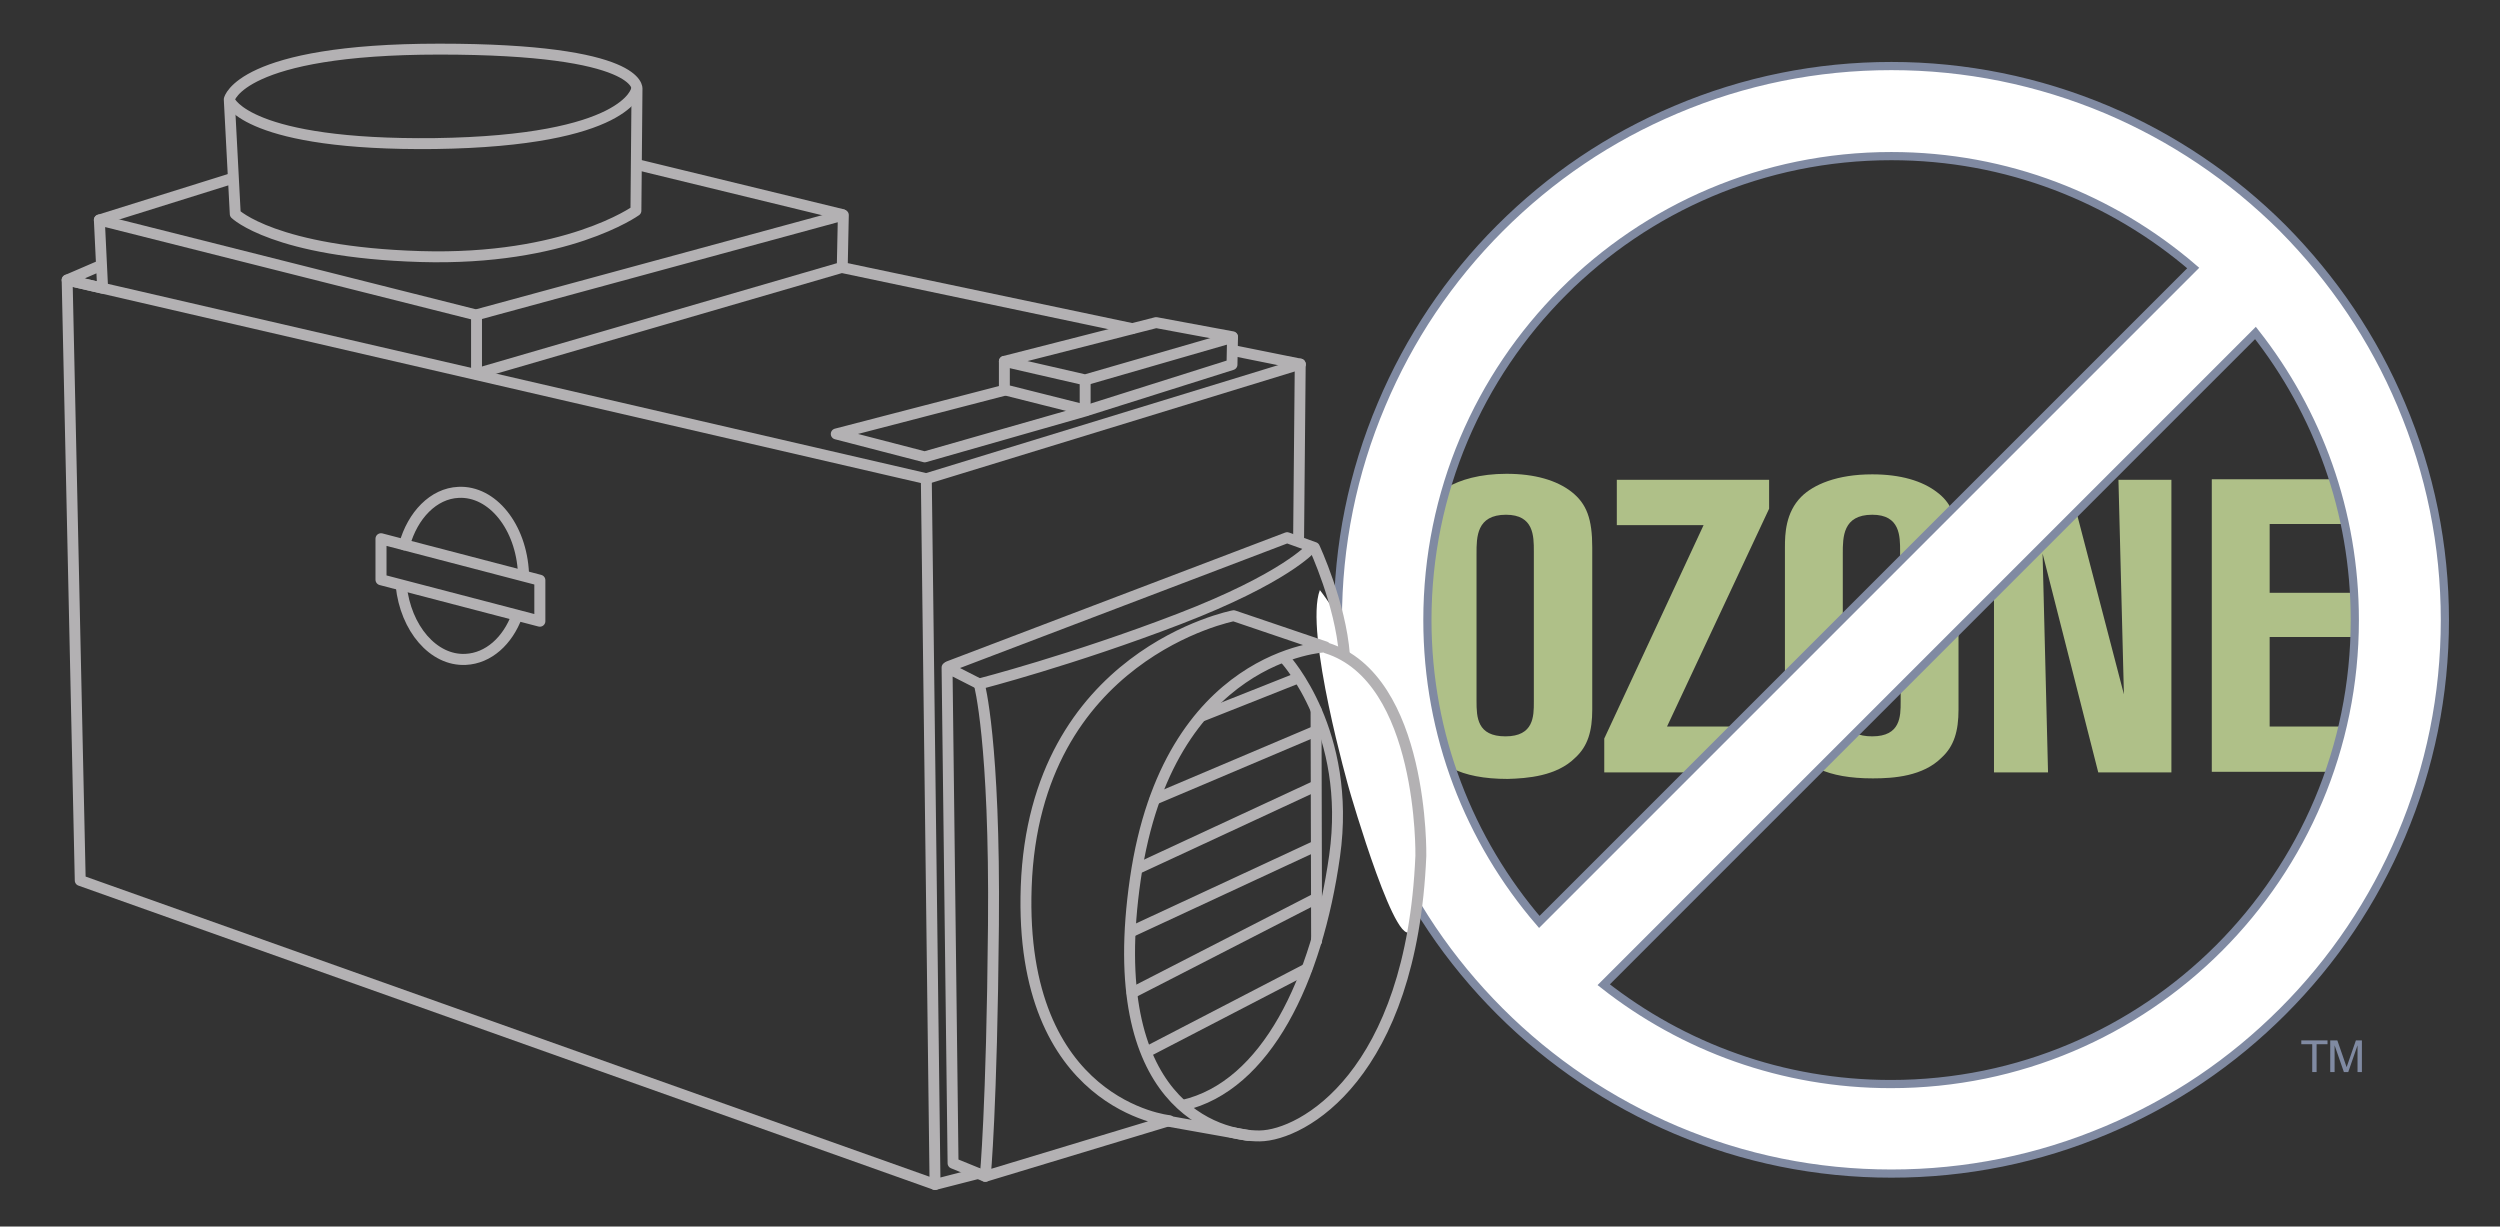
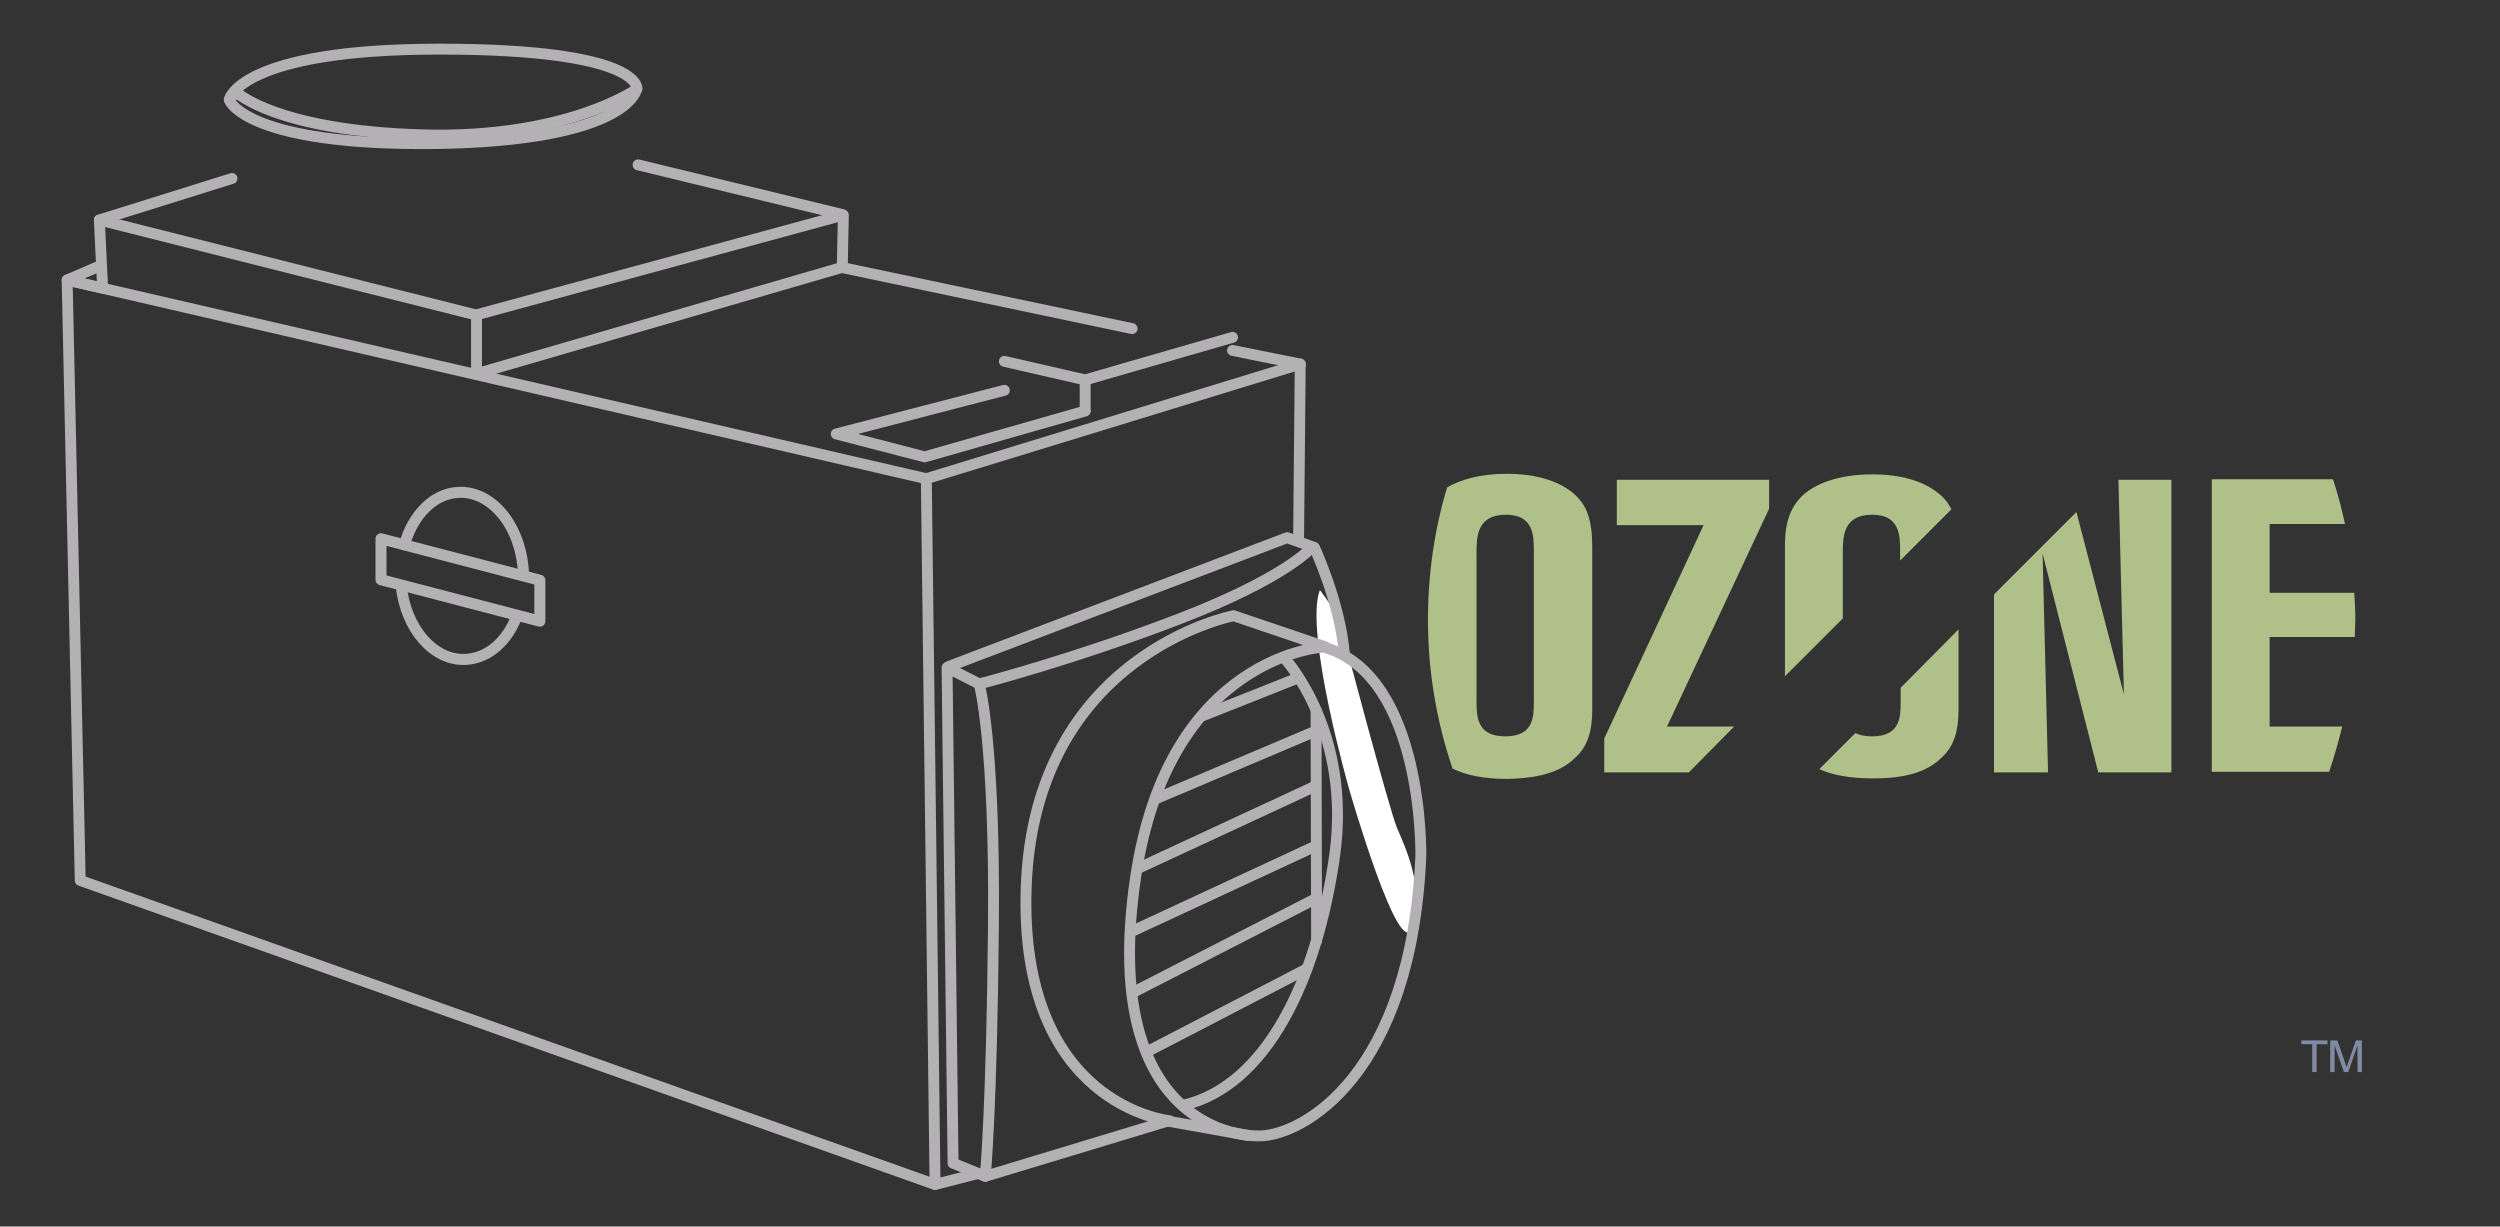
<svg xmlns="http://www.w3.org/2000/svg" version="1.1" x="0px" y="0px" width="458px" height="224.7px" viewBox="0 0 458 224.7" enable-background="new 0 0 458 224.7" xml:space="preserve">
  <rect x="0" y="0" width="458" height="224.7" fill="#333333" stroke="none" />
  <g id="Layer_2">
</g>
  <g id="Layer_4">
    <path fill="none" stroke="#B2B2B2" stroke-width="2" stroke-linecap="round" stroke-miterlimit="10" d="M445,311.8   c0,0-3.9-0.7-6-2.2c0,0-2.8-3-5.3-1.5c0,0-10,3-11.4,4.5c-0.7,0-2.8,0.4-4.3-0.4c0,0-1.8-0.7-3.6,0.7l-6.4,2.6c0,0-4.6,3.4-9.6-0.7   c0,0-18.1-13.5-20.3-14.2c0,0-6-6-12.5-1.9c0,0-10,6-13.2,8.2c0,0-5.7,4.5-10.3,5.6c-1.8,0.4-3.9-1.1-8.9,1.5l-9.3,4.1   c0,0-3.6,1.1-7.5,0.7c0,0-5-1.9-8.5,1.1c0,0-6.4,6-10.7,1.9l-4.3-3c0,0-3.6-2.6-6.8-0.4c-0.7,0.4-8.9,4.9-10.3,6.4   c0,0-2.1,2.2-5.3,0c0,0-2.1,0.7-3.6,2.6c0,0-2.1,1.1-4.3,0c0,0-2.1-1.5-4.3-1.1l-1.4,0.4c-1.4,1.1-4.3-0.7-4.3-0.7   c-2.1-3.4-3.6-3-4.3-3.4c-2.9-1.5-5,3-5,3c-2.8,1.9-4.6-2.2-4.6-2.2c-2.5-2.6-3.9-2.2-5.3-2.6c-4.3-1.1-8.5,0.7-8.5,0.7   c-2.8,0.4-6.8,5.2-6.8,5.2c-0.7,1.9-6,5.2-6,5.2c-2.1,1.9-7.5,3.7-7.5,3.7c-2.1,0.8-3.2,3-3.2,3c-1.8,0.4-3.9,3.7-3.9,3.7   c-2.5,1.9-5.3,0.4-5.3,0.4c-1.4-1.5-3.2,0-3.2,0c-1.4,1.1-3.2,0.7-3.2,0.7c-1.1-1.5-2.8-1.1-2.8-1.1c-1.8,0.7-3.6,0.4-3.6,0.4   c-1.4-1.1-5.3-2.2-5.3-2.2c-3.6-0.7-9.2-1.9-9.2-1.9c-2.5,0-7.1,2.2-7.1,2.2c-3.6,1.1-3.9-1.5-3.9-1.5c-2.8-3.7-5.3-3.7-5.3-3.7   c-2.8-0.4-4.6-1.5-4.6-1.5c-2.1-1.1-3.6-1.5-3.6-1.5c-2.5,0-2.5-0.7-2.5-0.7c-1.4-1.5-3.9-1.1-3.9-1.1l-1.8,3   c-1.8,1.1-1.1,2.6-1.1,2.6c-2.1-0.4-3.2,1.5-3.2,1.5c-1.8,0-2.8,1.5-2.8,1.5c-1.8,0.7-2.8,1.5-2.8,1.5c-2.1,1.5-2.1,1.1-2.1,1.1   c-2.5-2.2-3.9-1.9-3.9-1.9c-1.8-1.5-5.3,0.4-5.3,0.4c-0.7,0.7-2.8,0.7-2.8,0.7c-2.5-0.4-4.3,1.5-4.3,1.5c-2.1,1.5-5.3,0-5.3,0   c-0.4-2.2-2.8-4.5-2.8-4.5c-0.7-2.2-2.8-1.5-2.8-1.5c-1.8,0.4-2.5-3-2.5-3c-3.6-3.4-6.4-0.4-6.4-0.4c-1.1,0-7.8,4.5-7.8,4.5   c-2.5,0-4.6,1.5-4.6,1.5c-2.8,1.9-5.3,0.7-5.3,0.7c-3.2,1.1-5.3,1.1-5.3,1.1c-2.8,0.4-6,0-6,0c-2.1-0.4-4.3,1.1-4.3,1.1   c-2.1,1.1-4.3,0-4.3,0c-1.4-1.9-3.6-2.6-3.6-2.6c-3.2,2.2-5.3,0-5.3,0c-1.4-1.5-9.6-6-10.3-6.4c-3.2-2.2-6.8,0.4-6.8,0.4l-4.3,3   C11.6,341,5.2,335,5.2,335c-3.6-3-8.5-1.1-8.5-1.1c-3.9,0.4-7.5-0.7-7.5-0.7L-20,329c-5-2.6-7.1-1.1-8.9-1.5   c-4.6-1.1-10.3-5.6-10.3-5.6c-3.2-2.2-13.2-8.2-13.2-8.2c-6.4-4.1-12.5,1.9-12.5,1.9c-2.1,0.7-20.3,14.2-20.3,14.2   c-5,4.1-9.6,0.7-9.6,0.7l-6.4-2.6c-1.8-1.5-3.6-0.7-3.6-0.7c-1.4,0.7-3.6,0.4-4.3,0.4c-1.4-1.5-11.4-4.5-11.4-4.5   c-2.5-1.5-5.3,1.5-5.3,1.5c-2.1,1.5-6,2.2-6,2.2" />
  </g>
  <g id="Layer_3">
    <g>
      <g>
        <g>
          <path fill="none" d="M281.1,128.6V101c0-2.8,0-6.7-5.1-6.7c-5.4,0-5.4,4.1-5.4,7.1v27c0,3,0.2,6.5,5.4,6.5      S281.1,131.2,281.1,128.6z" />
          <path fill="none" d="M343,134.9c5.2,0,5.2-3.7,5.2-6.3V126l-8.3,8.3C340.7,134.7,341.7,134.9,343,134.9z" />
          <path fill="none" d="M348.2,101c0-2.8,0-6.7-5.1-6.7c-5.4,0-5.4,4.1-5.4,7.1v11.9l10.6-10.6V101z" />
          <g>
            <path fill="#AFC088" d="M288.6,138.8c2.3-2.1,3.1-4.9,3.1-8.8v-29.7c0-5.2-1-8-3.8-10.2c-2.7-2.1-6.7-3.3-11.9-3.3       c-4.9,0-8.5,1.1-10.9,2.5c-2.3,7.7-3.5,15.8-3.5,24.3c0,9.5,1.6,18.6,4.5,27.2c2.4,1.2,5.7,1.9,10.1,1.9       C279.8,142.6,285.2,142.2,288.6,138.8z M270.5,128.4v-27c0-3,0-7.1,5.4-7.1c5.1,0,5.1,3.9,5.1,6.7v27.6c0,2.6,0,6.3-5.2,6.3       S270.5,131.4,270.5,128.4z" />
          </g>
          <g>
            <polygon fill="#AFC088" points="324.1,93.2 324.1,87.9 296.2,87.9 296.2,96.2 312.1,96.2 293.9,135.3 293.9,141.5 309.4,141.5        317.7,133.1 305.4,133.1      " />
          </g>
          <g>
            <path fill="#AFC088" d="M337.6,101.4c0-3,0-7.1,5.4-7.1c5.1,0,5.1,3.9,5.1,6.7v1.7l9.4-9.4c-0.6-1.2-1.4-2.2-2.6-3.1       c-2.7-2.1-6.7-3.3-11.9-3.3c-6.5,0-10.8,1.9-13,4.1c-2.9,2.9-3,6.9-3,9.2v23.7l10.6-10.6V101.4z" />
          </g>
          <g>
            <path fill="#AFC088" d="M355.7,138.8c2.3-2.1,3.1-4.9,3.1-8.8v-14.7L348.2,126v2.6c0,2.6,0,6.3-5.2,6.3c-1.3,0-2.3-0.2-3.1-0.6       l-6.6,6.6c2.4,1.1,5.6,1.7,9.8,1.7C347,142.6,352.3,142.2,355.7,138.8z" />
          </g>
          <g>
            <polygon fill="#AFC088" points="375.2,141.5 374.2,101.4 384.4,141.5 397.8,141.5 397.8,87.9 388.1,87.9 389.1,127.2        380.4,93.8 365.3,108.9 365.3,141.5      " />
          </g>
          <g>
            <path fill="#AFC088" d="M415.8,133.2l0-16.5h15.6c0-1.1,0.1-2.1,0.1-3.2c0-1.7-0.1-3.3-0.2-4.9h-15.5l0-12.6h13.8       c-0.6-2.8-1.3-5.5-2.2-8.2h-22.2v53.6l21.5,0c0.9-2.7,1.7-5.5,2.4-8.3H415.8z" />
          </g>
        </g>
        <g>
          <polygon fill="#808AA2" points="426.4,190.6 426.4,191.3 424.4,191.3 424.4,196.4 423.6,196.4 423.6,191.3 421.6,191.3       421.6,190.6 426.4,190.6     " />
          <path fill-rule="evenodd" clip-rule="evenodd" fill="#808AA2" d="M427.1,190.6h1.1l1.7,4.9l1.7-4.9h1.1v5.8h-0.8V193      c0-0.1,0-0.3,0-0.6c0-0.3,0-0.6,0-0.9l-1.7,4.9h-0.8l-1.7-4.9v0.2c0,0.1,0,0.4,0,0.7c0,0.3,0,0.5,0,0.6v3.4h-0.8V190.6      L427.1,190.6z" />
        </g>
-         <path fill="#FFFFFF" stroke="#808AA2" stroke-width="1.5" stroke-miterlimit="10" d="M346.5,12.1c-13.7,0-27,2.7-39.5,8     c-12.1,5.1-22.9,12.4-32.2,21.7c-9.3,9.3-16.6,20.2-21.7,32.3c-5.3,12.5-8,25.8-8,39.5c0,13.7,2.7,27,8,39.5     c5.1,12.1,12.4,22.9,21.7,32.2c9.3,9.3,20.2,16.6,32.2,21.7c12.5,5.3,25.8,8,39.5,8c13.7,0,27-2.7,39.5-8     c12.1-5.1,22.9-12.4,32.2-21.7c9.3-9.3,16.6-20.2,21.7-32.2c5.3-12.5,8-25.8,8-39.5c0-13.7-2.7-27-8-39.5     c-5.1-12.1-12.4-22.9-21.7-32.3c-9.3-9.3-20.2-16.6-32.2-21.7C373.4,14.8,360.1,12.1,346.5,12.1L346.5,12.1z M401.8,49.1     L282,168.9c-12.8-14.9-20.5-34.2-20.5-55.3c0-46.9,38-85,85-85C367.6,28.6,386.9,36.3,401.8,49.1z M431.4,113.6     c0,46.9-38,85-85,85c-19.9,0-38.1-6.8-52.6-18.2L413.2,61C424.6,75.5,431.4,93.7,431.4,113.6z" />
      </g>
      <path fill="#FFFFFF" d="M241.8,108.1c0,0,3.5,4.5,3.9,6.6s8.9,33.8,10.2,36.9s5.2,11,2.9,18.2s-11.6-25.1-11.6-25.1    S238.9,115.7,241.8,108.1z" />
    </g>
    <g>
      <path fill="#FFFFFF" stroke="#808AA2" stroke-width="2" stroke-miterlimit="10" d="M596.4-12.7c14.6,0,26.5-13.7,21.9-28.2    c-2-6.3-5.7-11.9-9-17.6c-3.4-5.9-6.3-12-9.5-18c-1.1-2.2-2.3-4.3-3.4-6.5c-6.8,13-14.2,26.1-20.7,39.2    C568.2-28.9,580.7-12.7,596.4-12.7" />
      <path fill="#FFFFFF" stroke="#808AA2" stroke-width="2" stroke-miterlimit="10" d="M591.5-19.6c-5.4-1.6-9.8-5.8-11.5-11.2" />
    </g>
    <g>
      <path fill="#FFFFFF" stroke="#808AA2" stroke-width="2" stroke-miterlimit="10" d="M526.4-12.7c14.6,0,26.5-13.7,21.9-28.2    c-2-6.3-5.7-11.9-9-17.6c-3.4-5.9-6.3-12-9.5-18c-1.1-2.2-2.3-4.3-3.4-6.5c-6.8,13-14.2,26.1-20.7,39.2    C498.2-28.9,510.7-12.7,526.4-12.7" />
      <path fill="#FFFFFF" stroke="#808AA2" stroke-width="2" stroke-miterlimit="10" d="M521.5-19.6c-5.4-1.6-9.8-5.8-11.5-11.2" />
    </g>
    <g>
      <path fill="#FFFFFF" stroke="#808AA2" stroke-width="2" stroke-miterlimit="10" d="M456.4-12.7c14.6,0,26.5-13.7,21.9-28.2    c-2-6.3-5.7-11.9-9-17.6c-3.4-5.9-6.3-12-9.5-18c-1.1-2.2-2.3-4.3-3.4-6.5c-6.8,13-14.2,26.1-20.7,39.2    C428.2-28.9,440.7-12.7,456.4-12.7" />
      <path fill="#FFFFFF" stroke="#808AA2" stroke-width="2" stroke-miterlimit="10" d="M451.5-19.6c-5.4-1.6-9.8-5.8-11.5-11.2" />
    </g>
    <path fill-rule="evenodd" clip-rule="evenodd" fill="#B2B2B2" d="M384.3-18.9c-1.2-1-1.2-1-2.8-0.5c0.1,1.5,0.1,1.5,2.6,1   c0,0.1,0,0.3,0.1,0.4c-1.6,0.2-3.3,0.5-4.9,0.6c-2.3,0.1-2.2,0.1-2.6,2.4c-0.5,2.9-0.3,5.5,1.6,7.8c0.3,0.3,0.3,0.8,0.4,1.3   c-3.7,0-7.2,0-11,0c0.4-0.5,0.5-0.8,0.7-1c1.9-2.1,1.9-3.1,0.4-5.3c-1.4-2-2.6-4.1-3.9-6.2c-0.3-0.5-1-0.8-1.5-1.2   c0.2-0.1,0.5-0.4,0.9-0.6c-1.2-1.7-2.8-1.8-4.7,0c0.3-0.8,0.5-1.2,0.8-1.9c-3.6,0.3-7.1,0.5-9.7,3c-2,1.9-4.8,1.4-6.9,2.7   c-0.1,0.1-0.4-0.2-0.9-0.4c3.8-0.8,7.1-1.8,9.7-4.5c-1,0.1-2.2,0-3.1,0.3c-1.2,0.4-2.1,0.1-3.1-0.4c-0.8-0.4-2.1-0.1-2.7-0.7   c-1.6-1.4-3.3-0.4-5-0.6c0.1-1-1.7-2.4,0.9-2.9c-2.2-1.3-4.2-0.6-6.2,0.1c-0.7-1.6-0.7-1.6,2-2c-0.6,0.4-1,0.7-1.5,1.2   c2.4-0.3,4.6-0.3,6.8-0.8c0.8-0.2,1.4-1.3,2.2-2.2c-1.8-0.9-3.1-1.4-4.7-0.8c-0.3,0.1-0.7-0.2-1.1-0.3c-2.1-0.6-4.2-1.2-6.3-1.7   c-0.4-0.1-1,0.4-1.5,0.6c-0.9-0.6-2-1.4-3.2-2.2c0.8,0.1,1.5,0.2,2.2,0.3c0.1-0.2,0.1-0.4,0.2-0.6c-1.2-0.4-2.3-0.8-3.5-1.2   c0,0.1-0.1,0.2-0.1,0.4c0.4,0.2,0.7,0.5,1.1,0.7c-0.6,0.4-0.9,0.3-3.4-0.7c0.1-0.2,0.2-0.3,0.4-0.4c0.1-0.1,0.3-0.2,0.4-0.2   c-0.4-0.5-0.7-1-1-1.5c0.5-0.3,1-0.6,1.6-1c-0.2-0.4-0.3-0.7-0.3-0.7c1-0.3,1.8-0.8,2.7-0.9c1.1-0.1,2.3,0.1,3.4,0.2   c0.3,0,0.7,0.2,1.3,0.5c-0.3-0.6-0.4-0.9-0.5-1.1c0.8-0.9,1.6-1.7,2.3-2.5c-0.3,0-0.9,0.1-1.5,0.2c0-0.1,0-0.1,0-0.2   c0.4-0.2,0.9-0.3,1.3-0.5c0-0.1,0-0.2,0-0.2c-0.4,0-0.9,0-1.3-0.1c-0.9-0.2-1.7-0.6-2.6-0.8c-0.6-0.2-1.1-0.3-1.7-0.4   c0.2-0.7,0.4-1.3,0.5-2c0-0.4-0.2-0.8-0.3-1.1c0.8,0.4,1.5,0.8,2.3,1.1c0.1,0,0.4-0.6,0.5-0.7c-0.7-0.9-1.3-1.6-1.9-2.5   c0.5,0,0.9,0,1.2,0c0.3-0.5,0.5-1.1,0.8-1.7c0.7,0.9,1.3,1.5,2,0c0.2-0.4,1.2-0.5,1.8-0.8c0.6-0.3,1.2-0.8,1.8-1.1   c-0.5-0.5-0.9-1-1.4-1.5c0,0,0.2-0.1,0.3-0.3c0.8-1.7,1.8-2.4,3.7-1.5c0.3,0.1,0.9-0.3,1.3-0.4c0-0.1,0-0.2,0-0.3   c-0.2-0.7-0.8-1.7-0.5-2.2c0.5-0.8,1.4-1.2,2.5-0.9c0.4,0.1,0.8-0.3,1.3-0.3c2.1-0.4,4.2-1.1,6.4-1.2c1.2-0.1,2-0.6,2.7-1.3   c-0.5-0.9-1-1.7-1.5-2.6c2.8-0.8,2.8-0.8,4.3,0.9c-0.1-1-0.3-2-0.4-3.1c0.6,0,1.4,0,2.3,0c0.7-1.3,1.9-1.7,3.3-1.1   c0-0.4,0.1-0.8,0.1-1.2c1,0.1,2.1,1.2,2.8-0.4c0.6,0.3,1.1,0.5,1.9,0.9c0.1-0.1,0.5-0.5,1.1-1c0.2,0.5,0.3,0.9,0.5,1.4   c0.3-0.3,0.5-0.5,0.8-0.7c0.2,0.3,0.4,0.5,0.7,0.9c0.7-0.8,1.4-1.8,1.7,0.2c1.3-0.9,6.4-0.6,7.4,0.1c2,0.2,3.4,0.4,4.3,0.5   c1.3,1,2.3,1.6,3.2,2.3c0.6,0.5,1.4,0.8,1.7,1.8c0.1,0.5,0.8,0.8,1.4,1.1c0.5,1,1,1.9,1.6,2.9c0.2,0,0.4-0.1,0.5-0.1   c0.2-0.8,0.4-1.5,0.6-2.5c-0.6,0.2-1,0.3-1.7,0.5c0.1-0.4,0.1-0.7,0.2-1c0.9,0.2,1.8,0.4,2.7,0.6c0,0.2,0,0.4,0,0.6   c0.7-0.5,1.3-0.9,2.1-1.5c0.4,0.4,1,0.9,1.5,1.4c-0.6,0.5-1.1,1-1.5,1.3c-0.2,0.1-0.5,0-0.7,0.1c-0.7,0.3-1.6,0.5-2.1,0.9   c-0.4,0.3-0.4,1-0.6,1.8c1.2-0.5,1.9-0.8,2.7-1.2c0,0.1,0.1,0.2,0.1,0.3c-0.4,0.3-0.9,0.7-1.3,1c0,0.1,0.1,0.1,0.1,0.2   c1.4-0.6,2.7-1.1,4.1-1.7c0,0.1,0.1,0.2,0.1,0.3c-0.7,0.3-1.4,0.5-2.1,1c-0.5,0.3-0.8,0.9-1.2,1.3c0.4,0.2,0.8,0.4,1.3,0.5   c0.5,0.2,0.9,0.3,1.4,0.4c-0.1,0.6-0.1,1.2-0.2,1.9c0.9-0.2,1.5-0.4,2.2-0.6c0-0.4,0-0.8,0-1c0.4,0.3,0.9,0.6,1.6,1.1   c1.4-2-1.8-1.8-1.5-3.3c0.6,0.4,1.2,0.9,1.9,1.5c-0.1-0.5-0.1-0.8-0.1-0.8c0.7-0.3,1.3-0.7,2-0.9c0.4-0.2,1-0.4,1.3-0.2   c0.6,0.2,1,0.6,1.6,0c0.1-0.1,0.7,0,0.7,0.1c0.4,1.4,1.4,0.3,2,0.6c0.8,0.4,1.4,1.1,2.1,1.7c0.3,0.3,0.6,0.8,0.9,1.2   c-1.2,0.2-2.5,0.5-3.8,0.7c-0.9,0.2-1.3,0.5-1,1.5c0.2,0.7,0.2,1.6,0.3,2.2c1.8,0,3.5,0,5.2,0c0.1,0.1,0.2,0.1,0.2,0.2   c-1,0.5-1.9,1-2.9,1.5c0,0.1,0.1,0.2,0.1,0.2c0.5-0.1,0.9-0.2,1.4-0.2c0.1,0.1,0.2,0.2,0.3,0.4c-0.9,0.4-1.8,0.9-2.7,1.3   c0.2,0.3,0.5,0.6,0.7,0.9c0.4-0.1,0.9-0.2,1.3-0.3c0,0.2,0.1,0.5,0.2,1.2c0.3-0.5,0.5-0.8,0.7-1.1c0.7,0.4,0.8,0.8,0.3,1.5   c-0.9,1.2-0.6,2.1,0.5,3c1.1,0.9,2.7,1.3,3.2,2.8c0,0,0.5-0.1,1-0.2c-0.3,0.4-0.6,0.7-0.8,1c0.3,0.1,0.6,0.1,0.9,0.2   c-0.9,0.6-1.9,1.3-2.8,1.9c0.4,0.7,0.9,1.5,1.5,2.6c-2.6,0.7-5.3,1.4-8,2.1c0,0,0,0.1,0,0.1c0.5,0,0.9-0.1,1.4-0.1   c-1.4,1.1-3.8,1-4.9,0c-2.3,1.4-4.7,2.9-7,4.3c1.4-0.2,2.8,2.5,4.7-0.2c-0.1,0.7-0.1,1-0.1,1.2c2.5-0.5,4.9-1,7.3-1.5   c0,0.1,0.1,0.1,0.1,0.2c-0.5,0.3-1.1,0.6-1.6,0.8c0,0.1,0,0.1,0.1,0.2c1.2-0.1,2.3-0.2,3.4-0.3c0.7,1.6,0.4,2.2-1.3,2.2   c-1.8-0.1-3.7-0.3-5.5-0.4c-0.5,0-1,0.4-1.6,0.5c-1,0-2-0.1-3-0.2c-0.6-0.1-1.3-0.2-2-0.3c0.3,0.7,0.4,1.1,0.6,1.6   c-0.1,0-0.2,0.1-0.4,0.1c-0.6-0.5-1.1-1.1-1.7-1.6c-0.1,0.1-0.2,0.1-0.3,0.2c0.2,0.4,0.5,0.8,0.8,1.4c-0.9-0.5-1.9-0.2-2.2-1.6   c-0.2-0.9-1.6-1.2-2.7-0.7c-1.3,0.6-2.6,1.3-3.9,1.9c-0.4,0.2-0.9,0.3-1.4,0.5c0.5,0.9,0.5,0.9,3.2,0.9c0,0.2-0.1,0.5-0.1,0.6   c1.2-0.1,2.4-0.3,3.6-0.4c0,0.1,0.1,0.2,0.1,0.3c-0.5,0.1-1,0.3-1.6,0.5c0.3,0.1,0.6,0.2,0.9,0.3c0,0.1,0,0.2,0,0.3   c-1.2,0.1-2.5,0.1-3.7,0.3C386.1-20.1,384.7-20.4,384.3-18.9L384.3-18.9z M394.3-37.6c0.3-0.6,0.6-1.2,0.9-1.8   c-0.1-0.1-0.1-0.2-0.2-0.3c-0.8,0.5-1.6,0.9-2.7,1.5C393.2-37.9,393.8-37.7,394.3-37.6c-0.9,0.5-2.3,0-3.2,1.6   C392.4-36.6,393.9-35.8,394.3-37.6z M335.3-37.2c-0.9,0.1-1.7,0.2-2.6,0.3c1.8,1.3,3.5,2.4,5.9,0.8   C337.4-36.5,336.3-36.9,335.3-37.2c0.2-0.2,0.5-0.4,0.8-0.6c-0.3-0.2-0.5-0.4-0.8-0.4c-1.6,0-3.2,0-4.9,0c0,0.6,0.1,1.1,0.1,1.8   c0.8-0.3,1.5-0.3,2-0.7C333.6-38,334.4-37.9,335.3-37.2z M349.2-33.2c0-0.1,0-0.3,0.1-0.4c-0.7-0.2-1.4-0.4-2.1-0.6   c0.4-0.3,0.7-0.6,1-0.9c0,0.2-0.1,0.3-0.1,0.5c1,0.4,2.1,1.1,3.1,1c1.1-0.1,2.1-1.2,3.4-0.9c0.1,0,0.2-0.1,0.4-0.3   c-0.7-0.4-1.2-0.6-2-1c0.7-0.1,1.1-0.1,1.6-0.2c-1-2.8-1.7-3.1-4.1-1.8c-1.7,0.9-3.4,2-5.1,2.9C347.5-32.6,347.5-32.6,349.2-33.2z    M363.7-38c0,3.3,0.7,6,3.3,7.9c2.2-1.2,1.3-3.7,2.5-5.3C368.1-37.7,365.5-36.5,363.7-38z M340.6-42.1c0.8,0.1,1.3,0.2,1.5,0.2   c-1.1,0.9-0.5,2.1-0.5,3.2c4.9-0.2,6-0.3,5.6-3.1c-0.5,0.1-1.1,0.1-1.4,0.4c-0.9,1.1-1.4,0.1-2-0.3c0.6-0.1,1.3-0.3,1.9-0.4   C344.1-42.1,342.6-43.4,340.6-42.1z M345-35.9c0.8-0.3,1.5-0.5,2.2-0.8c0.8-0.5,1.3-1.5,2.1-1.7c1.4-0.3,1.4-1.2,1.4-2.2   c-2.2,0-3.5,1.1-4.5,2.6c-0.8-0.1-1.4-0.1-2.3-0.2C344.3-37.3,344.6-36.7,345-35.9z M362.3-41.2c0.2-3-1.4-4.5-3.6-3.5   c0.2,0.2,0.7,0.4,0.7,0.6C359.4-42.1,361.1-42,362.3-41.2z M395-32.9c0.4,1,1.4,0.7,2.2,0.2c1.6-1.1,3.2-2.3,5-3.6   c-1,0.3-1.7,0.5-2.3,0.7c-1.2,0.4-2.6,0.5-3.2,1.9C396.4-33.3,395.6-33.2,395-32.9z M345.4-32.7c0.1-0.2,0.3-0.5,0.4-0.7   c-2.1-0.9-4.2-1.9-6.5-2.9c0.2,0.9,0.3,1.5,0.5,2.2c0.7-0.1,1.2-0.3,1.8-0.4c0.4,0,1-0.1,1.3,0.1C343.8-33.8,344.6-33.2,345.4-32.7   z M350.9-22.5c0.1,1,3.4,0.9,6.3-0.5c-0.6-0.3-1.1-0.6-1.7-0.9c-0.3,0.4-0.5,0.7-0.6,0.8c-0.6-0.2-1-0.4-1.5-0.6   c-0.1,0-0.3,0.1-0.8,0.2c0.5,0.2,0.7,0.2,1,0.3c0,0.2,0,0.3,0,0.5C352.8-22.7,351.9-22.6,350.9-22.5z M337.2-33   c-1.7-1.5-2.6-1.6-4-0.4C334.9-32.1,336-32,337.2-33z M340.8-38.5c-0.2-1.2-0.4-2.1-0.5-3.1c-0.2-0.1-0.3-0.1-0.5-0.2   c-0.7,0.6-1.3,1.2-2.1,1.9C338.8-39.4,339.6-39,340.8-38.5z M406-41.3c-1.3,0.8-2.4,1.4-3.5,2.1C404.9-38.9,406.2-39.6,406-41.3z    M348.8-42.3c0-0.1,0.1-0.3,0.1-0.4c-0.9-0.4-1.7-0.9-2.6-1.3c-0.9-0.4-1.8-0.6-2.7-0.9c-0.1,0.2-0.2,0.4-0.2,0.6   C345.2-43.7,347-43,348.8-42.3z M399.6-30.2c-0.1-0.2-0.1-0.3-0.2-0.5c-1.5,0.1-2.9,0.3-3.8,1.7c0.1,0.2,0.1,0.3,0.2,0.5   C397-29.1,398.3-29.7,399.6-30.2z M344.4-31.5c0-0.1,0.1-0.2,0.1-0.4c-0.6-0.2-1.2-0.7-1.8-0.7c-0.6,0.1-1.2,0.6-2,1   C341.9-29.7,343.2-31.8,344.4-31.5z M386.9-27.2c-0.1-0.2-0.2-0.4-0.2-0.6c-0.6,0.1-1.2,0.2-1.7,0.5c-1.3,0.8-1.3,0.8-1.1,2   C384.9-26,385.9-26.6,386.9-27.2z M381.1-17.9c-1-2-1.3-2-3.1-0.2C379.1-18.1,380.1-18,381.1-17.9z M359.5-46.2   c-0.3-0.7-0.5-1.3-0.7-1.9c-1.8,0.4-1,1.4-1,2.3C358.3-45.9,358.8-46,359.5-46.2z M357.7-35c0.2,0,0.3,0,0.5,0   c0.1-0.5,0.5-1,0.3-1.3c-0.3-0.5-0.9-0.9-1.3-1.4c-0.2,0.1-0.3,0.3-0.5,0.4C357.1-36.6,357.4-35.8,357.7-35z M376.1-38.1   c0.2,0,0.3,0.1,0.5,0.1c0.4-0.7,0.8-1.4,1.2-2.2c-0.8,0.1-1.3,0.2-1.9,0.2C375.9-39.4,376-38.8,376.1-38.1z M333.5-35.6   c-0.9,0-1.8,0-2.9,0C331.8-34.4,332.9-34.5,333.5-35.6z M336.5-42.7c0.1-0.2,0.1-0.4,0.2-0.5c-1.1-0.4-2.2-0.9-3.4-1.3   c-0.1,0.2-0.2,0.5-0.3,0.7C334.2-43.5,335.4-43.1,336.5-42.7z M373-28.3c-1.9,0.4-2,0.7-1.2,2.6C372.2-26.6,372.5-27.3,373-28.3z    M363.6-43.5c-0.2,1.6,0.3,2.5,1.9,2.3C364.9-42,364.2-42.7,363.6-43.5z M389.2-26.1c-0.1-0.2-0.1-0.3-0.2-0.5   c-1.3-0.4-1.7,0.6-2.4,1.3c0.1,0.1,0.1,0.2,0.2,0.4C387.6-25.3,388.4-25.7,389.2-26.1z M368.7-24.2c0.5,0.8,0.8,1.3,1.1,2   c0.5-0.5,0.9-0.9,1.3-1.4c-0.5-0.1-0.7-0.2-1-0.3C369.8-24,369.4-24.1,368.7-24.2z" />
    <path fill-rule="evenodd" clip-rule="evenodd" fill="#B2B2B2" d="M-54.7,291.2c0.7-0.1,1.3-0.2,2.1-0.3c-0.1,0.2-0.2,0.5-0.3,0.9   c0.3,0.1,0.5,0.2,0.9,0.3c-0.4,0.4-0.7,0.7-1,1.1c0.4,0.2,0.7,0.3,1.3,0.6c-0.9,0.4-1.6,0.7-2.4,1c0.5,0.2,0.9,0.3,1.5,0.6   c-0.4,0.3-0.6,0.5-0.9,0.7c1.2,0.7,2.4,1.4,3.8,2.2c-1.3,0.3-2.1,0.6-3.3,0.9c-0.1-0.1-0.6-0.4-1-0.8c-0.1,0.3-0.2,0.5-0.3,0.7   c-0.5-0.1-1-0.2-1.5-0.3c0.5,0.6,0.8,1.2,1.2,1.3c0.5,0.2,1.2,0.2,1.6-0.1c0.7-0.5,1.2-0.1,1.8,0.1c0.5,0.1,0.9,0.2,1.4,0.3   c0.8,0.1,1.6,0.2,2.4,0.6c-1.2,0-1.5,2-3,1.3c0.1,0.2,0.2,0.4,0.4,0.9c-0.7-0.3-1.1-0.5-1.7-0.7c-0.1,0.3-0.2,0.6-0.3,0.9   c-0.9-0.2-1.7-0.4-2.5-0.6c1,1.5,2.9,1.8,4.4,0.9c1.3,0.2,2.3,0.4,3.6,0.6c-0.8,0.5-1.5,0.9-2.2,1.3c-0.6,0.9-1.6,1.4-2.9,1.3   c-1-0.1-2,0-3.1,0c1.7,1,3.3,1.9,5.3,0.8c0,0.3,0.1,0.6,0.1,0.7c1.3,0.2,2.5,0.3,3.8,0.5c-0.7,0.9-1.2,1.7-1.8,2.4   c-0.1,0.1-0.3,0.2-0.4,0.2c-1.6,0.2-3.1,0.3-4.6,0.5c0.8,1,2.5,1.3,4,0.6c0.6-0.3,1.1,0,1.2,0.4c1,0.2,1.9,0.4,2.8,0.6   c0,0.2,0,0.3,0.1,0.5c-1,0.6-2.1,1.2-3.2,1.8c0-0.1,0.1,0.2,0.4,0.6c-1,0.1-1.8,0.2-2.7,0.4c0,0.1,0,0.3,0.1,0.4c1.6,0,3.1,0,4.9,0   c-0.3,0.6-0.6,1.1-0.9,1.7c-0.1,0-0.4,0-0.8,0c0,0.1-0.1,0.2-0.1,0.3c0.4,0.1,0.9,0.4,1.3,0.4c0.9-0.1,1.8-0.3,2.7-0.5   c0,1.1-0.2,2.1-1.2,2.4c-0.9,0.3-1.9,0.1-3.2,0.2c2.4,1.3,4.7,0.7,7.1,1c-1.5,1.2-2.5,2.9-4.8,2.5c0,0.2,0.1,0.3,0.1,0.5   c2.1,0.3,4.2,0.7,6.3,1c-0.2,0.1-0.5,0.3-0.9,0.5c0.2,0.3,0.4,0.7,0.5,0.9c-1.3,0.6-2.5,1.5-3.9,1.7c-1.5,0.3-3.2-0.1-4.8-0.2   c-0.4,0-0.8-0.1-1.2,0.1c1.9,0.9,3.7,1.7,5.8,1.5c1.2-0.1,2.4,0.2,3.5,0.4c0.4,0.1,0.7,0.6,1.1,1c-0.4,0.1-0.9,0.2-1.3,0.3   c0.1,0.2,0.1,0.4,0.2,0.5c-1.2,0.1-2.4,0.2-3.6,0.4c0.2,0.5,0.4,0.8,0.5,1c-0.1,0.1-0.2,0.1-0.2,0.1c-1-1.2-2,0.4-3.1-0.1   c-0.5-0.2-1.2,0-1.8,0.1c1.5,1.7,4.4,2.1,7.5,1c0,0.3-0.1,0.5-0.1,0.8c0.6-0.1,1.2-0.2,1.8-0.2c0,0.1,0.1,0.2,0.1,0.3   c-0.6,0.2-1.2,0.4-2,0.8c0.6,0.2,1,0.3,1.6,0.5c-0.4,0.1-0.6,0.2-0.8,0.3c0.2,0.1,0.3,0.3,0.4,0.3c-1.1,0.8-2.3,1.7-3.6,2.7   c1.3,0.2,2.6,0.5,4.3,0.8c-1,0.4-1.6,0.6-2.2,0.9c-0.1-0.1-0.1-0.2-0.2-0.3c-0.2,0.4-0.4,0.8-0.7,1.2c-0.9-0.2-1.9-0.3-2.9-0.5   c-0.1,0.8-1.5,1.2-2.7,0.5c-0.9-0.6-1.6-0.4-2.1,0.5c-2-0.1-4.2,0.4-6-1.4c0.1,0.8,0.2,1.6,0.3,2.5c-1.3,0-2.6,0-3.9,0   c0.2-0.9,0.4-1.9,0.6-2.8c0-0.3-0.2-0.6-0.3-0.9c-0.2,0.2-0.4,0.3-0.7,0.5c-0.9,0.5-1.9,1-2.8,1.5c-0.5,0.3-1,0.6-1.6,0.7   c-0.3,0.1-0.7-0.1-1.1-0.3c-0.5,0.1-0.9,0.3-1.4,0.2c-1-0.2-2.4,0.8-3-0.9c-0.4,0.1-0.8,0.2-1.4,0.3c0.2-0.4,0.4-0.6,0.6-0.9   c-0.4,0-0.7,0.1-1.2,0.1c0.1-0.4,0.2-0.6,0.3-0.9c-1-0.3-2.2,0.4-2.9-0.9c-0.1-0.2-0.7-0.1-1.4-0.1c0.5-0.3,0.9-0.6,1.4-0.9   c-0.2-0.1-0.4-0.2-0.6-0.3c0-0.1,0-0.3,0-0.4c2.1-0.2,4.2-0.5,6.3-0.7c0-0.1,0-0.2-0.1-0.3c-0.7,0.1-1.4,0.2-2.2,0.2   c0,0,0-0.2,0-0.6c-0.4,0.1-0.7,0.3-0.8,0.3c-0.6-0.3-1.1-0.5-1.8-0.8c0,0,0.1-0.3,0.1-0.6c-0.7,0-1.3,0-2,0c0-0.1,0-0.2,0-0.3   c0.5-0.1,1-0.2,1.5-0.4c-0.1-0.2-0.2-0.3-0.3-0.7c1.5,0,2.8,0,4.5,0c-1.1-0.8-2.5-0.5-3.1-1.5c0.1-0.1,0.1-0.2,0.2-0.3   c-0.4-0.1-0.8-0.2-1.2-0.3c0-0.1,0-0.2,0-0.2c0.8-0.2,1.6-0.3,2.3-0.5c0-0.1,0.1-0.3,0.1-0.4c-0.3-0.1-0.6-0.1-0.9-0.2   c-0.6-0.3-1.2-0.5-1.7-0.9c-0.2-0.1-0.1-0.6-0.1-1c-0.3-0.1-0.8-0.3-1.3-0.4c1.8-0.4,3.4-1.4,5.4-0.9c1,0.2,2.3-0.4,3.6-0.7   c-2.3-1.2-4.9-1.2-6.1-3.5c2.7,0.2,5.5,0.6,8.3-0.8c-2.6-0.6-5.1-1.2-8.2-2c0.5-0.2,0.8-0.3,1.2-0.4c-0.5-0.3-0.8-0.5-1.1-0.7   c0-0.1,0-0.2,0-0.3c2.4-0.2,4.9-0.4,7.5-0.7c-0.6-0.3-1-0.4-1.5-0.7c1.3-0.4,2.4-0.7,3.5-1.1c0-0.1,0-0.1,0-0.2   c-1.4,0.1-2.7,0.2-4.1,0.3c-1.6,0.1-2.6-0.9-3.8-1.9c2-0.6,4-1.2,6-1.8c-0.1-0.4-0.1-0.8-0.1-1.2c-2.1,1.3-3.1-0.7-4.5-1.3   c0-0.1,0-0.2,0-0.3c1.3,0,2.5,0,3.8,0c-1.2-0.8-2.3-1.6-3.4-2.3c0-0.1,0.1-0.3,0.1-0.4c1.8-0.1,3.6-0.3,5.3-0.4   c0.1-0.2,0.1-0.3,0.2-0.5c-1.9-1.1-3.7-2.2-5.9-3.4c1.3-0.1,2.2-0.2,3.3-0.3c0-0.1-0.1-0.5-0.2-0.9c0.6,0,1.1,0,1.9,0   c-1-0.7-2-1.4-2.9-2c0.1-0.1,0.1-0.3,0.2-0.4c0.8-0.1,1.7-0.1,2.5-0.3c1.6-0.5,3.7,0.9,4.8-1.2c-0.5,0.1-1.1,0.2-1.7,0.4   c-0.6,0.1-1.2,0.2-1.8,0.4c0.1-0.4,0.1-0.5,0.2-0.8c-0.4,0.1-0.8,0.3-0.9,0.3c-1.3-0.7-2.4-1.3-3.6-2c0.8-0.3,1.4-0.6,2.2-0.9   c0,0,0.2,0.1,0.5,0.2c0.5,0.1,1,1.2,1.7,0.2c0.1-0.1,0.7,0.3,1,0.3c0.9,0.1,1.9,0.2,2.8,0.2c0.1,0,0.2-0.2,0.2-0.2   c-1.5-0.5-3.1-1-4.8-1.5c0.4-0.2,0.7-0.4,1.1-0.7c-0.4-0.4-0.8-0.7-1-0.9c-0.1-0.5-0.1-1-0.2-1.7c0.5,0.2,0.9,0.4,1.3,0.6   c0.4,0.1,0.9,0.2,1.3,0.3c-0.1-0.4-0.1-0.8-0.2-1.3c0.3,0,0.6,0.1,1,0.1c0-0.1,0.1-0.2,0.1-0.3c-0.3-0.1-0.7-0.2-0.7-0.2   c-0.3-0.9-0.5-1.6-0.7-2.3c0.5,0,1.1,0,1.8,0c0.1,0.3,0.3,0.9,0.5,1.4c0.1,0,0.2-0.1,0.3-0.1c-0.2-0.5-0.3-1.1-0.5-1.6   c-0.2-0.5-0.6-0.9-0.6-1.5c0.3,0.2,0.7,0.5,1.1,0.7c0.1-0.8,0.2-1.5,0.3-2.2c0.1,0,0.2,0,0.3,0c0.2,0.6,0.3,1.1,0.5,1.8   c0.3-0.2,0.7-0.4,1-0.6c0.1,0,0.1,0.1,0.2,0.1c-0.5,1-1.1,2-1.6,2.9c0.1,0.1,0.3,0.3,0.4,0.4c0.3-1.8,1.7-1.5,3-1.9   c-0.4,0.5-0.6,0.7-0.8,1c0.3,0.2,0.5,0.4,0.9,0.7c-0.7,0.1-1.1,0.1-1.6,0.2c0.3,0.4,0.6,0.8,0.8,1.1c-0.5,0.1-1.1,0.3-1.5,0.2   c-1-0.2-1-0.2-0.9,0.7c0,0.6,0.2,1.2,0.3,1.8c0.1,0.1,0.3,0.1,0.4,0.2C-55.9,293.1-55.3,292.2-54.7,291.2z" />
    <path fill-rule="evenodd" clip-rule="evenodd" fill="#B2B2B2" d="M29.3,287.6c0.9-0.1,1.7-0.3,2.7-0.4c-0.1,0.3-0.3,0.7-0.4,1.2   c0.3,0.1,0.7,0.2,1.2,0.4c-0.5,0.5-0.9,1-1.3,1.4c0.5,0.2,0.9,0.4,1.7,0.8c-1.2,0.5-2,0.9-3.1,1.3c0.6,0.2,1.2,0.5,1.9,0.7   c-0.5,0.3-0.8,0.6-1.2,0.9c1.6,0.9,3.1,1.8,5,2.9c-1.6,0.4-2.8,0.7-4.3,1.1c-0.2-0.2-0.7-0.6-1.3-1.1c-0.2,0.4-0.3,0.7-0.4,0.9   c-0.6-0.1-1.2-0.3-2-0.4c0.7,0.8,1.1,1.5,1.6,1.7c0.6,0.2,1.6,0.2,2.1-0.1c0.9-0.7,1.6-0.1,2.4,0.1c0.6,0.2,1.2,0.3,1.8,0.4   c1,0.2,2,0.3,3.1,0.7c-1.6,0-1.9,2.6-3.9,1.7c0.2,0.3,0.3,0.6,0.6,1.1c-0.9-0.4-1.5-0.7-2.2-0.9c-0.1,0.4-0.3,0.8-0.4,1.2   c-1.1-0.3-2.2-0.5-3.2-0.8c1.3,2,3.8,2.3,5.7,1.2c1.7,0.3,3,0.5,4.6,0.7c-1.1,0.6-2,1.2-2.8,1.7c-0.8,1.2-2.1,1.8-3.8,1.7   c-1.3-0.1-2.6,0-4.1,0c2.2,1.2,4.3,2.4,6.9,1c0.1,0.4,0.1,0.8,0.1,0.9c1.6,0.2,3.2,0.4,4.9,0.6c-0.9,1.2-1.6,2.2-2.3,3.2   c-0.1,0.1-0.4,0.2-0.5,0.2c-2,0.2-4.1,0.4-6,0.6c1,1.4,3.2,1.7,5.2,0.8c0.8-0.4,1.4,0,1.5,0.6c1.3,0.3,2.5,0.6,3.7,0.8   c0,0.2,0.1,0.4,0.1,0.6c-1.4,0.8-2.7,1.6-4.1,2.4c-0.1-0.1,0.1,0.2,0.5,0.8c-1.2,0.2-2.3,0.3-3.4,0.5c0,0.2,0.1,0.3,0.1,0.5   c2,0,4.1,0,6.3,0c-0.4,0.8-0.7,1.4-1.2,2.3c-0.1,0-0.6,0-1,0c0,0.1-0.1,0.3-0.1,0.4c0.6,0.2,1.2,0.6,1.7,0.5   c1.2-0.1,2.3-0.4,3.5-0.7c0,1.5-0.3,2.7-1.6,3.1c-1.2,0.3-2.4,0.2-4.1,0.3c3.1,1.7,6.1,1,9.2,1.2c-1.9,1.6-3.3,3.8-6.3,3.2   c0,0.2,0.1,0.4,0.1,0.7c2.7,0.4,5.5,0.9,8.2,1.3c-0.3,0.2-0.7,0.4-1.2,0.7c0.2,0.4,0.5,0.9,0.6,1.1c-1.7,0.8-3.3,2-5,2.3   c-2,0.3-4.1-0.1-6.2-0.2c-0.5,0-1-0.1-1.6,0.1c2.4,1.2,4.8,2.2,7.5,2c1.5-0.1,3.1,0.3,4.6,0.6c0.5,0.1,0.9,0.8,1.4,1.3   c-0.6,0.1-1.1,0.3-1.7,0.4c0.1,0.3,0.2,0.5,0.2,0.6c-1.6,0.2-3.1,0.3-4.7,0.5c0.3,0.6,0.5,1,0.6,1.4c-0.1,0.1-0.2,0.1-0.2,0.1   c-1.3-1.6-2.7,0.5-4-0.1c-0.6-0.3-1.5,0-2.3,0.1c2,2.2,5.7,2.7,9.7,1.3c0,0.4-0.1,0.6-0.1,1c0.8-0.1,1.6-0.2,2.4-0.3   c0,0.1,0.1,0.2,0.1,0.4c-0.7,0.3-1.5,0.6-2.6,1c0.8,0.3,1.3,0.4,2.1,0.7c-0.5,0.2-0.7,0.3-1,0.4c0.2,0.2,0.4,0.3,0.6,0.4   c-1.5,1.1-3,2.2-4.7,3.5c1.7,0.3,3.4,0.6,5.6,1c-1.2,0.5-2.1,0.8-2.9,1.1c-0.1-0.1-0.2-0.3-0.3-0.4c-0.3,0.5-0.6,1.1-0.9,1.6   c-1.2-0.2-2.5-0.4-3.7-0.6c-0.1,1-2,1.5-3.5,0.6c-1.2-0.7-2.1-0.5-2.7,0.7c-2.7-0.2-5.5,0.5-7.8-1.8c0.1,1,0.3,2.1,0.5,3.2   c-1.7,0-3.4,0-5,0c0.3-1.2,0.6-2.5,0.8-3.7c0.1-0.4-0.3-0.8-0.4-1.2c-0.3,0.2-0.6,0.4-0.9,0.6c-1.2,0.7-2.4,1.4-3.7,2   c-0.7,0.4-1.4,0.7-2.1,0.9c-0.4,0.1-1-0.1-1.4-0.4c-0.6,0.1-1.2,0.4-1.8,0.2c-1.3-0.3-3.1,1-3.9-1.2c-0.5,0.1-1,0.2-1.8,0.4   c0.3-0.5,0.5-0.8,0.7-1.2c-0.5,0-1,0.1-1.5,0.1c0.1-0.5,0.2-0.8,0.3-1.2c-1.3-0.4-2.9,0.5-3.8-1.2c-0.1-0.2-1-0.1-1.8-0.2   c0.7-0.4,1.2-0.8,1.8-1.2c-0.3-0.2-0.5-0.3-0.7-0.4c0-0.2,0-0.3,0-0.5c2.7-0.3,5.4-0.6,8.2-1c0-0.1,0-0.3-0.1-0.5   c-0.9,0.1-1.8,0.2-2.8,0.3c0,0,0-0.3-0.1-0.7c-0.5,0.2-0.9,0.3-1.1,0.4c-0.8-0.4-1.5-0.7-2.3-1.1c0,0,0.1-0.3,0.2-0.8   c-0.9,0-1.7,0-2.6,0c0-0.1,0-0.3-0.1-0.4c0.6-0.2,1.3-0.3,2-0.5c-0.1-0.2-0.2-0.4-0.4-0.9c1.9,0,3.7,0,5.9,0   c-1.4-1.1-3.3-0.6-4-1.9c0.1-0.1,0.2-0.3,0.2-0.4c-0.5-0.1-1-0.3-1.6-0.4c0-0.1,0-0.2,0-0.3c1-0.2,2-0.5,3-0.7   c0-0.2,0.1-0.3,0.1-0.5c-0.4-0.1-0.8-0.1-1.1-0.3c-0.8-0.4-1.6-0.7-2.2-1.2c-0.2-0.2-0.1-0.8-0.2-1.3c-0.5-0.1-1.1-0.3-1.8-0.5   c2.4-0.6,4.5-1.8,7-1.2c1.3,0.3,2.9-0.6,4.6-0.9c-3-1.6-6.3-1.5-7.9-4.6c3.5,0.2,7.2,0.8,10.8-1.1c-3.3-0.8-6.7-1.6-10.6-2.6   c0.7-0.3,1-0.4,1.5-0.6c-0.7-0.4-1.1-0.7-1.5-0.9c0-0.1,0-0.3,0-0.4c3.2-0.3,6.3-0.5,9.8-0.8c-0.8-0.4-1.3-0.6-2-0.9   c1.7-0.5,3.1-1,4.6-1.4c0-0.1,0-0.2-0.1-0.3c-1.8,0.1-3.6,0.2-5.4,0.4c-2,0.2-3.4-1.1-4.9-2.4c2.7-0.8,5.2-1.5,7.9-2.3   c-0.1-0.6-0.1-1-0.2-1.5c-2.7,1.6-4-0.9-5.8-1.7c0-0.1,0-0.3,0-0.4c1.6,0,3.3,0,5,0c-1.5-1.1-3-2.1-4.4-3c0.1-0.2,0.1-0.3,0.2-0.5   c2.3-0.2,4.6-0.4,6.9-0.5c0.1-0.2,0.1-0.4,0.2-0.7c-2.4-1.4-4.8-2.8-7.6-4.5c1.7-0.2,2.9-0.3,4.3-0.4c0-0.2-0.1-0.6-0.2-1.2   c0.7,0,1.5,0,2.5,0c-1.3-0.9-2.5-1.8-3.7-2.6c0.1-0.2,0.1-0.4,0.2-0.6c1.1-0.1,2.2-0.1,3.3-0.4c2.1-0.6,4.8,1.2,6.3-1.6   c-0.7,0.1-1.5,0.3-2.2,0.5c-0.8,0.2-1.5,0.3-2.4,0.5c0.1-0.5,0.1-0.7,0.2-1.1c-0.6,0.2-1,0.3-1.2,0.4c-1.7-0.9-3.1-1.7-4.7-2.6   c1-0.4,1.8-0.7,2.9-1.2c0,0,0.3,0.2,0.6,0.3c0.7,0.2,1.3,1.6,2.2,0.2c0.1-0.1,0.9,0.3,1.3,0.4c1.2,0.1,2.4,0.2,3.6,0.3   c0.1,0,0.3-0.3,0.3-0.3c-2-0.6-4-1.3-6.2-2c0.5-0.3,0.9-0.5,1.5-0.9c-0.5-0.5-1-0.9-1.3-1.2c-0.1-0.7-0.2-1.3-0.3-2.2   c0.6,0.3,1.2,0.5,1.7,0.7c0.6,0.2,1.1,0.2,1.7,0.3c-0.1-0.5-0.2-1-0.3-1.6c0.4,0.1,0.8,0.1,1.3,0.2c0-0.1,0.1-0.3,0.1-0.4   c-0.4-0.1-0.8-0.3-0.9-0.3c-0.4-1.2-0.6-2.1-0.9-3c0.7,0,1.4,0,2.4,0c0.2,0.4,0.4,1.1,0.7,1.9c0.1,0,0.3-0.1,0.4-0.1   c-0.2-0.7-0.4-1.4-0.7-2c-0.3-0.6-0.7-1.2-0.8-2c0.4,0.3,0.8,0.6,1.4,1c0.1-1,0.2-1.9,0.4-2.9c0.1,0,0.2,0,0.4,0   c0.2,0.7,0.4,1.5,0.6,2.3c0.4-0.3,0.9-0.6,1.4-0.8c0.1,0.1,0.1,0.1,0.2,0.2c-0.7,1.3-1.4,2.5-2.1,3.8c0.2,0.2,0.4,0.4,0.5,0.5   c0.4-2.3,2.2-1.9,3.9-2.5c-0.5,0.6-0.8,0.9-1.1,1.3c0.3,0.3,0.6,0.5,1.2,1c-0.9,0.1-1.4,0.1-2,0.2c0.4,0.5,0.7,1,1.1,1.5   c-0.7,0.1-1.4,0.4-2,0.3c-1.2-0.2-1.3-0.3-1.2,0.9c0.1,0.8,0.2,1.5,0.3,2.3c0.2,0.1,0.4,0.1,0.6,0.2   C27.6,290,28.5,288.8,29.3,287.6z" />
    <path fill-rule="evenodd" clip-rule="evenodd" fill="#B2B2B2" d="M-98.1,317.2c0.4-0.1,0.7-0.1,1.1-0.2c0,0.1-0.1,0.3-0.2,0.5   c0.1,0,0.3,0.1,0.5,0.2c-0.2,0.2-0.4,0.4-0.6,0.6c0.2,0.1,0.4,0.2,0.7,0.3c-0.5,0.2-0.9,0.4-1.3,0.6c0.3,0.1,0.5,0.2,0.8,0.3   c-0.2,0.1-0.3,0.3-0.5,0.4c0.7,0.4,1.3,0.8,2.1,1.2c-0.7,0.2-1.2,0.3-1.8,0.5c-0.1-0.1-0.3-0.2-0.6-0.5c-0.1,0.2-0.1,0.3-0.2,0.4   c-0.3-0.1-0.5-0.1-0.8-0.2c0.3,0.3,0.5,0.6,0.7,0.7c0.3,0.1,0.7,0.1,0.9-0.1c0.4-0.3,0.7,0,1,0c0.3,0.1,0.5,0.1,0.8,0.2   c0.4,0.1,0.9,0.1,1.3,0.3c-0.7,0-0.8,1.1-1.6,0.7c0.1,0.1,0.1,0.2,0.2,0.5c-0.4-0.2-0.6-0.3-0.9-0.4c-0.1,0.2-0.1,0.3-0.2,0.5   c-0.5-0.1-0.9-0.2-1.4-0.3c0.5,0.8,1.6,1,2.4,0.5c0.7,0.1,1.3,0.2,2,0.3c-0.5,0.3-0.8,0.5-1.2,0.7c-0.3,0.5-0.9,0.8-1.6,0.7   c-0.5-0.1-1.1,0-1.7,0c0.9,0.5,1.8,1,3,0.4c0,0.2,0,0.3,0.1,0.4c0.7,0.1,1.4,0.2,2.1,0.3c-0.4,0.5-0.7,0.9-1,1.4   c0,0.1-0.2,0.1-0.2,0.1c-0.9,0.1-1.7,0.2-2.6,0.3c0.4,0.6,1.4,0.7,2.2,0.3c0.3-0.2,0.6,0,0.7,0.2c0.6,0.1,1.1,0.2,1.6,0.4   c0,0.1,0,0.2,0,0.3c-0.6,0.3-1.2,0.7-1.8,1c0,0,0.1,0.1,0.2,0.3c-0.5,0.1-1,0.1-1.5,0.2c0,0.1,0,0.1,0,0.2c0.9,0,1.7,0,2.7,0   c-0.2,0.3-0.3,0.6-0.5,1c0,0-0.2,0-0.4,0c0,0.1,0,0.1-0.1,0.2c0.2,0.1,0.5,0.2,0.7,0.2c0.5,0,1-0.2,1.5-0.3c0,0.6-0.1,1.2-0.7,1.3   c-0.5,0.1-1,0.1-1.8,0.1c1.3,0.7,2.6,0.4,3.9,0.5c-0.8,0.7-1.4,1.6-2.7,1.4c0,0.1,0,0.2,0,0.3c1.2,0.2,2.3,0.4,3.5,0.5   c-0.1,0.1-0.3,0.2-0.5,0.3c0.1,0.2,0.2,0.4,0.3,0.5c-0.7,0.3-1.4,0.8-2.2,1c-0.8,0.1-1.8,0-2.6-0.1c-0.2,0-0.4,0-0.7,0   c1,0.5,2,0.9,3.2,0.9c0.6,0,1.3,0.1,2,0.2c0.2,0,0.4,0.3,0.6,0.5c-0.2,0.1-0.5,0.1-0.7,0.2c0,0.1,0.1,0.2,0.1,0.3   c-0.7,0.1-1.3,0.1-2,0.2c0.1,0.3,0.2,0.4,0.3,0.6c-0.1,0-0.1,0-0.1,0c-0.5-0.7-1.1,0.2-1.7,0c-0.3-0.1-0.6,0-1,0   c0.8,0.9,2.4,1.1,4.2,0.6c0,0.2,0,0.3-0.1,0.4c0.3,0,0.7-0.1,1-0.1c0,0.1,0,0.1,0,0.2c-0.3,0.1-0.6,0.2-1.1,0.4   c0.3,0.1,0.6,0.2,0.9,0.3c-0.2,0.1-0.3,0.1-0.4,0.2c0.1,0.1,0.2,0.1,0.2,0.2c-0.6,0.5-1.3,0.9-2,1.5c0.7,0.1,1.5,0.3,2.4,0.4   c-0.5,0.2-0.9,0.3-1.2,0.5c0-0.1-0.1-0.1-0.1-0.2c-0.1,0.2-0.2,0.5-0.4,0.7c-0.5-0.1-1.1-0.2-1.6-0.3c0,0.4-0.9,0.6-1.5,0.3   c-0.5-0.3-0.9-0.2-1.1,0.3c-1.1-0.1-2.4,0.2-3.3-0.8c0.1,0.4,0.1,0.9,0.2,1.4c-0.7,0-1.4,0-2.2,0c0.1-0.5,0.2-1,0.3-1.6   c0-0.2-0.1-0.3-0.2-0.5c-0.1,0.1-0.2,0.2-0.4,0.3c-0.5,0.3-1,0.6-1.6,0.9c-0.3,0.1-0.6,0.3-0.9,0.4c-0.2,0.1-0.4,0-0.6-0.2   c-0.3,0-0.5,0.2-0.8,0.1c-0.6-0.1-1.3,0.4-1.7-0.5c-0.2,0-0.4,0.1-0.8,0.2c0.1-0.2,0.2-0.4,0.3-0.5c-0.2,0-0.4,0-0.7,0.1   c0.1-0.2,0.1-0.4,0.1-0.5c-0.6-0.2-1.2,0.2-1.6-0.5c-0.1-0.1-0.4,0-0.8-0.1c0.3-0.2,0.5-0.3,0.8-0.5c-0.1-0.1-0.2-0.1-0.3-0.2   c0-0.1,0-0.1,0-0.2c1.2-0.1,2.3-0.3,3.5-0.4c0-0.1,0-0.1,0-0.2c-0.4,0-0.8,0.1-1.2,0.1c0,0,0-0.1,0-0.3c-0.2,0.1-0.4,0.1-0.5,0.2   c-0.4-0.2-0.6-0.3-1-0.5c0,0,0-0.1,0.1-0.3c-0.4,0-0.7,0-1.1,0c0-0.1,0-0.1,0-0.2c0.3-0.1,0.5-0.1,0.8-0.2c0-0.1-0.1-0.2-0.2-0.4   c0.8,0,1.6,0,2.5,0c-0.6-0.5-1.4-0.3-1.7-0.8c0-0.1,0.1-0.1,0.1-0.2c-0.2-0.1-0.4-0.1-0.7-0.2c0,0,0-0.1,0-0.1   c0.4-0.1,0.9-0.2,1.3-0.3c0-0.1,0-0.1,0-0.2c-0.2,0-0.3,0-0.5-0.1c-0.3-0.2-0.7-0.3-0.9-0.5c-0.1-0.1-0.1-0.3-0.1-0.5   c-0.2-0.1-0.5-0.1-0.7-0.2c1-0.2,1.9-0.8,3-0.5c0.6,0.1,1.3-0.2,2-0.4c-1.3-0.7-2.7-0.6-3.4-1.9c1.5,0.1,3.1,0.3,4.6-0.5   c-1.4-0.3-2.9-0.7-4.5-1.1c0.3-0.1,0.4-0.2,0.6-0.2c-0.3-0.2-0.5-0.3-0.6-0.4c0-0.1,0-0.1,0-0.2c1.3-0.1,2.7-0.2,4.2-0.4   c-0.3-0.2-0.5-0.2-0.8-0.4c0.7-0.2,1.3-0.4,2-0.6c0,0,0-0.1,0-0.1c-0.8,0.1-1.5,0.1-2.3,0.2c-0.9,0.1-1.4-0.5-2.1-1   c1.1-0.3,2.2-0.6,3.4-1c0-0.2-0.1-0.4-0.1-0.6c-1.2,0.7-1.7-0.4-2.5-0.7c0-0.1,0-0.1,0-0.2c0.7,0,1.4,0,2.1,0   c-0.7-0.5-1.3-0.9-1.9-1.3c0-0.1,0-0.1,0.1-0.2c1-0.1,2-0.2,3-0.2c0-0.1,0.1-0.2,0.1-0.3c-1-0.6-2.1-1.2-3.2-1.9   c0.7-0.1,1.2-0.1,1.8-0.2c0-0.1-0.1-0.3-0.1-0.5c0.3,0,0.6,0,1.1,0c-0.6-0.4-1.1-0.8-1.6-1.1c0-0.1,0.1-0.2,0.1-0.2   c0.5-0.1,1,0,1.4-0.2c0.9-0.3,2,0.5,2.7-0.7c-0.3,0.1-0.6,0.1-1,0.2c-0.3,0.1-0.7,0.1-1,0.2c0-0.2,0.1-0.3,0.1-0.5   c-0.2,0.1-0.4,0.1-0.5,0.2c-0.7-0.4-1.3-0.7-2-1.1c0.4-0.2,0.8-0.3,1.2-0.5c0,0,0.1,0.1,0.3,0.1c0.3,0.1,0.5,0.7,0.9,0.1   c0-0.1,0.4,0.1,0.6,0.2c0.5,0.1,1,0.1,1.6,0.1c0.1,0,0.1-0.1,0.1-0.1c-0.9-0.3-1.7-0.5-2.6-0.9c0.2-0.1,0.4-0.2,0.6-0.4   c-0.2-0.2-0.4-0.4-0.6-0.5c0-0.3-0.1-0.6-0.1-0.9c0.3,0.1,0.5,0.2,0.7,0.3c0.2,0.1,0.5,0.1,0.7,0.1c0-0.2-0.1-0.4-0.1-0.7   c0.2,0,0.4,0.1,0.5,0.1c0-0.1,0-0.1,0.1-0.2c-0.2-0.1-0.4-0.1-0.4-0.1c-0.2-0.5-0.3-0.9-0.4-1.3c0.3,0,0.6,0,1,0   c0.1,0.2,0.2,0.5,0.3,0.8c0.1,0,0.1,0,0.2,0c-0.1-0.3-0.2-0.6-0.3-0.9c-0.1-0.3-0.3-0.5-0.4-0.9c0.2,0.1,0.4,0.3,0.6,0.4   c0.1-0.4,0.1-0.8,0.2-1.2c0.1,0,0.1,0,0.2,0c0.1,0.3,0.2,0.6,0.3,1c0.2-0.1,0.4-0.2,0.6-0.4c0,0,0.1,0,0.1,0.1   c-0.3,0.5-0.6,1.1-0.9,1.6c0.1,0.1,0.1,0.2,0.2,0.2c0.2-1,1-0.8,1.7-1.1c-0.2,0.2-0.3,0.4-0.5,0.5c0.1,0.1,0.3,0.2,0.5,0.4   c-0.4,0-0.6,0.1-0.9,0.1C-98.5,316.7-98.3,316.9-98.1,317.2c-0.4,0-0.7,0.1-0.9,0.1c-0.5-0.1-0.5-0.1-0.5,0.4c0,0.3,0.1,0.7,0.1,1   c0.1,0,0.2,0.1,0.2,0.1C-98.8,318.2-98.5,317.7-98.1,317.2z" />
    <path fill-rule="evenodd" clip-rule="evenodd" fill="#B2B2B2" d="M246.3-45.3c0.2-0.1,0.5-0.3,0.9-0.5c1,0.6,1.9,1,1.7,2.5   c-0.1,1.1,0.8,0.3,1.3,0.5c-1,1.2-2.2,2.1-4,1.8c0,0.1,0.1,0.3,0.1,0.4c1.5,0.4,2.9,0.9,4.6,1.4c0.1,0.1,0.4,0.3,0.6,0.7   c0.2,0.5,0.3,1,0.5,1.5c0.2,0.5,0.3,0.9,0.5,1.3c-1.3,0.5-2.9,1-4.6,1.6c-0.7-0.8-1.8-0.9-3.1-0.6c0.1,0.4,0.3,0.7,0.5,1.3   c0.1-0.5,0.1-0.8,0.2-1c0.1-0.1,0.2-0.1,0.3-0.2c0.5,0.8,1,1.6,1.5,2.3c-1.4,0.2-2.6,0.3-3.9,0.5c0.2-1.8-0.4-3.2-1-3.1   c0,0.4,0,0.7-0.1,1c-0.7,1-0.7,1,0.4,1.6c0.1,0.1,0.2,0.2,0.3,0.3c0,0,0,0.1,0,0.3c-0.6,0-1.1,0-1.7,0c0,0.1,0,0.1-0.1,0.2   c0.4,0.2,0.7,0.5,1,0.7c0.1,0.6,0.2,1.1,0.3,1.7c-1,0.9-2,0.4-3-0.4c-0.2,0.5-0.5,1-0.7,1.4c-0.7-0.4-1.3-1-2-1.2   c-0.8-0.3-1.6-0.3-2.5-0.5c0.2-0.4,0.3-0.7,0.4-0.9c-0.9-1.3-2.1-0.1-3.5-0.6c1.8,2.7,2.1,5.5,1.9,8.4c-1.3,0-2.5,0-3.9,0   c0.2-1,0.4-2,0.5-3c0.1-0.8,0.1-1.6,0-2.4c-0.2-1.3-1-2-2.2-2.5c-1.6-0.7-2.5,0.6-3.7,0.7c-0.6,0.1-1.1,0.3-1.4-0.4   c0.6-0.2,1.2-0.3,1.6-0.4c-0.2-0.8-0.3-1.3-0.4-1.8c-0.8,0.7-1.7,1.5-2.6,2.3c-0.1-0.1-0.2-0.2-0.3-0.3c0.2-0.4,0.4-0.8,0.7-1.2   c0-0.1-0.1-0.2-0.1-0.2c-0.5,0.2-1,0.3-1.4,0.6c-0.4,0.2-0.8,0.6-1.1,0c-0.1-0.3,0.1-0.8,0.3-1.1c0.1-0.2,0.4-0.3,0.8-0.6   c-0.9-0.3-1.7-0.6-2.5-0.8c0.4-1.4,1.4-0.3,2.1-0.5c0-0.4-0.1-0.8-0.1-1.1c-0.1,0.1-0.1,0.2-0.2,0.2c-0.6-0.3-1.2-0.6-1.8-1   c-0.1,0,0.1-0.7,0.2-0.7c0.4-0.2,0.9-0.2,1.5-0.4c-0.1-0.4-0.3-0.8-0.5-1.3c1.3-0.2,1.1-1.4,1.4-2.2c0.3-0.6-0.3-1.2-1-0.9   c-0.3,0.1-0.5,0.3-0.9,0.5c0-1.1-1.1-2,0-3c0.1-0.1,0-0.6-0.2-0.8c-0.7-1-0.5-2,0.1-2.8c0.4-0.6,1.1-0.9,1.8-1.2   c1.1-0.6,2.2-1.2,3.3-1.7c0.4-0.2,0.8-0.2,1.2-0.2c-0.1-0.1-0.2-0.1-0.4-0.2c0.4-0.5,0.8-1,1.2-1.4c0.2,0.2,0.4,0.4,0.6,0.6   c-0.1-1.7-0.1-1.7,1.6-2.4c1.9-0.7,3.7-1.5,5.6-2c0.8-0.2,1.7-0.1,2.6-0.1c0.3,0,0.5-0.1,0.7,0.1c1.1,0.5,2.2,0.9,3.3,1.4   c0.8,0.3,1.6,0.5,2.3,1c1.3,0.8,1.3,1,0.4,2.6c1.1,0.7,2.3,0.9,3.6,0.2c0,0.1,0.1,0.2,0.1,0.2c-0.1,0.3-0.3,0.5-0.4,0.8   c-0.1,0.2-0.2,0.5-0.3,0.7c0.3-0.1,0.5-0.1,0.8-0.2c0.2-0.1,0.3-0.2,0.5-0.3c0.5,1.5,0,2.4-1.4,2.6c0.3,0.4,0.7,0.8,0.9,1.2   C246.3-46.3,246.3-45.8,246.3-45.3z M247.3-36.1c1,1.1,1.5,1.2,2.2,0.3c-1.1-0.2-2.1-0.4-3.1-0.6c0,0,0,0.1,0,0.1   c-0.8-0.4-1.5-0.8-2.5-1.3c-0.5,0.3-1.1,0.8-1.8,1.3c0,0.1,0,0.2,0.1,0.3c0.7,0.1,1.6,0.4,2.2,0.2c1-0.5,1.6,0.1,2.4,0.6   C246.9-35.5,247.1-35.7,247.3-36.1z M234-34.7c0.7-0.5,1.3-1,2.1-1.6c-0.1-0.2-0.2-0.5-0.5-1.3c-0.4,0.7-0.7,1-1.1,1.6   C234-35.8,233.9-35.8,234-34.7z M235.3-47.9c0,0.2,0,0.4,0.1,0.6c0.7,0.1,1.3,0.1,2,0.2c0.1-0.1,0.1-0.2,0.2-0.3   c-0.2-0.3-0.4-0.9-0.5-0.9C236.4-48.3,235.9-48,235.3-47.9z M235.4-44.2c0.9,0.5,1.7,0.5,2.4-0.3C237.1-45.3,236.3-45.3,235.4-44.2   z M239.8-31.6c-0.6,0.1-1,0.1-1.8,0.2c0.7,0.6,1.3,1.1,1.8,1.6c0.1-0.1,0.2-0.1,0.3-0.2C239.9-30.6,239.8-31.1,239.8-31.6z    M239.8-36c-0.2,0.6-0.2,1-0.4,1.6c0.5-0.2,1-0.3,1.5-0.5c0.1-0.1,0.2-0.7,0.1-0.7C240.6-35.7,240.1-35.8,239.8-36z M240.6-39.5   c0.9-0.3,1.4,1.4,2.5,0.2C241.1-40.3,241.1-40.3,240.6-39.5z M231.9-53c0.2,0.9,0.3,1.7,0.5,2.7c1-0.9,0.3-1.6-0.1-2.4   c0.4-0.1,0.6-0.1,0.9-0.2c0-0.1,0-0.1,0-0.2C232.7-53,232.3-53,231.9-53z M226.3-32.1c0-0.1,0.1-0.2,0.1-0.2   c-0.3-0.3-0.6-0.8-0.9-0.8c-0.3,0-0.7,0.4-1,0.6c0,0.1,0.1,0.2,0.1,0.3C225.2-32.2,225.7-32.1,226.3-32.1z M231.3-47.3   c0,0.1-0.1,0.1-0.1,0.2c0.4,0.3,0.7,0.6,1.1,1c0.4-0.3,0.8-0.5,1.2-0.8C232.7-47.1,232-47.2,231.3-47.3z" />
    <path fill-rule="evenodd" clip-rule="evenodd" fill="#B2B2B2" d="M290.7-36.7c0.6,0.1,1.2,0,1.7,0.3c1.3,0.7,2.6,1.4,3.8,2.3   c0.2,0.2,0.4,0.9,0.2,1.1c-0.4,0.4-1,1-1.5,0.9c-1.7-0.3-3.1,0.3-4.6,1c-1.3,0.6-2.6,1.1-3.9,1.7c0,0.1,0,0.2,0,0.3   c1.2,0.1,2.4,0.3,3.6,0.3c1.1,0,2.2,0.7,2.3,1.7c0,0.2-0.4,0.6-0.6,0.6c-0.8,0.1-1.6,0-2.4,0c-0.6,0-1.3,0.2-1.9,0.5   c2.2,0,4.3-0.1,6.3,1.8c-0.9,0.2-1.7,0.4-2.3,0.6c-0.4,0.1-0.6,0.5-0.9,0.7c0,0.1,0.1,0.2,0.1,0.3c-0.8-0.1-1.6-0.5-2.3-0.3   c-1.2,0.3-2.4-0.3-3.6,0.1c-0.3,0.1-0.7,0.5-0.8,0.8c-0.3,1.2-0.5,2.4-0.6,3.7c-0.1,0.8,0,1.7,0,2.5c-1.1,0-2.2,0-3.4,0   c0.1-0.9,0.1-1.8,0.2-2.6c0.2-1-0.1-1.6-1.1-1.9c-0.5-0.1-0.9-0.3-1.5-0.6c0.1,0.4,0.1,0.7,0.2,1.2c-0.4,0-0.9,0.1-1-0.1   c-0.5-0.7-0.8-0.3-1.1,0.1c-0.5,0.5-1,0.5-1.6,0.2c-0.2-0.1-0.4-0.2-0.5-0.2c-1,0-2,0-3.1,0c0-0.3,0-0.5,0.1-0.7   c-0.6-0.1-1.2-0.2-1.8-0.4c-0.1,0-0.2-0.4-0.2-0.6c0-0.6,1.5-1.9,2-1.9c0.3,0,0.7,0,1,0c1.8,0.2,3.6-0.4,5.4-0.4   c0.7,0,1.5,0.2,2.1,0.5c0.3,0.2,0.5,1,0.4,1.3c-0.3,0.7,0,0.9,0.4,1.3c0.7-1.8-0.2-3.9-2.1-4.6c-1.4-0.5-2.9-0.9-4.5-0.8   c-1,0.1-2.2,0.1-3.3,0c-0.3,0-0.6-0.3-0.9-0.4c0.1-0.3,0.2-0.5,0.4-0.8c0.5-0.6,0.9-1.4,1.5-1.8c0.5-0.3,1.3-0.2,1.9-0.3   c0-0.1,0-0.2,0-0.3c-1.7-0.1-3.4-0.2-5.1-0.3c0.1-0.1,0.1-0.2,0.2-0.3c-0.5-0.5-1.1-1.1-1.7-1.7c0.6-1.7,1.9-2.2,3.9-1.9   c1.1,0.2,2.3-0.5,3.4-1c-0.3-0.1-0.7-0.3-0.8-0.2c-1,0.8-1.9-0.4-2.8,0c-0.1-0.1-0.2-0.2-0.2-0.2c0.5-0.9,1.4-1.4,2-2.3   c0.4-0.6,1.9-0.6,2.9-0.8c0.3,0,0.7,0.2,0.9,0.5c0.7,1,1.7,0.6,2.7,0.8c-1.8-2-4-1.7-6.2-1.4c-0.7,0.1-1.2,0.2-1.5-0.6   c-0.4,0.1-0.7,0.1-1.3,0.2c0.3-0.8,0.4-1.6,0.9-2.1c0.8-0.7,1.7-1.5,3-1.5c0.6,0,1.2-0.1,1.7-0.1c0.4,0,0.8,0.2,1.1,0.4   c0.5,0.2,1,0.5,1.5,0.7c0.1-0.2,0.2-0.3,0.2-0.5c-1-0.5-2-1.2-3.1-1.5c-0.7-0.2-1.5,0.3-2.3,0.3c-0.3,0-0.6-0.1-0.9-0.2   c-1.1,0.1-2.3,0.2-3.4,0.3c-0.6-1.3-0.6-1.3,0.6-2.1c0.8-0.5,1.5-1.2,2.2-1.8c1.4-1,2.8-0.6,4.2-0.2c0.2,0.1,0.4,0.1,0.7,0.3   c0.4-0.5,0.7-0.9,1.1-1.4c-0.2-0.1-0.4-0.2-0.9-0.4c0.9-0.3,1.5-0.6,2.1-0.8c0.4-0.1,0.8,0,0.5-0.7c-0.1-0.2,0.5-0.9,0.8-0.9   c0.6-0.1,1.3,0.1,1.9,0.2c0.2,0,0.3,0.2,0.5,0.2c1-0.3,1.8,0.6,2.8,0.7c0.6,0,1.2,0.7,1.6,1.2c0.7,0.7,1.8,1,2.5,0.3   c1-0.9,2.8-0.9,3.9,0c0.4,0.3,0.8,0.6,1.3,0.9c-0.3,0.4-0.5,0.6-0.8,0.9c2.6,1,3.4,2.2,2.8,4.6c-0.6-0.1-1.2-0.4-1.8-0.4   c-0.6,0.1-1.1,0.5-1.8,0.8c2.6,2.5,2.6,2.5,2.6,3.3c-0.6,0-1.3,0-1.9,0C291.6-38,291.3-37.9,290.7-36.7z M280.7-40.5   c0-0.2,0-0.7-0.1-0.7c-0.6-0.2-1.2-0.2-1.8-0.3c-0.6-1.2,0.7-1.1,1.1-1.7c-0.5-0.6-0.9-1.2-1.4-0.1c-0.1,0.1-0.2,0.2-0.3,0.3   c-0.2,0.2-0.7,0.6-0.6,0.7c0.3,0.5,0.6,1,1.1,1.3C279.3-40.7,280-40.7,280.7-40.5z M288.7-42.5c-0.5,0.3-0.8,0.8-1,0.7   c-1.1-0.4-1.7,0.5-2.6,0.9c1.3,0,2.7,0,4.2,0C289-41.6,288.8-42.1,288.7-42.5z M286-43.8c0.2-1.5,1.6-1.3,2.5-1.8   c-0.9-0.1-1.7-0.1-2.4-0.2c0.1,1.1-1,0.8-1.4,1.3C285.1-44.3,285.5-44.1,286-43.8z M283.4-30.4c-0.2,0.6-0.4,1.2-0.5,1.8   c0.8-0.9,2.4-0.3,2.8-1.8C284.8-30.4,284.2-30.4,283.4-30.4z M278.9-26.9c0.4,0.8,0.7,1.6,1,2.3c0.1,0,0.2,0,0.2,0   c0.1-0.8,0.2-1.6,0.4-2.5C279.9-27,279.5-27,278.9-26.9z M279.4-34.7c-1.2-0.5-2.2,0.1-2.2,1.6C278-33.6,278.7-34.2,279.4-34.7z    M274.9-31c-0.4,0.8-0.1,1.9,0.4,1.8c0.6-0.1,1.2-0.5,1.7-0.8c0-0.1-0.1-0.1-0.1-0.2c-0.7,0.1-1.3,0.1-2,0.2   C275-30.3,274.9-30.6,274.9-31z M282.2-25.9c0.8-0.5,1.3-0.8,1.9-1.1c0-0.1-0.1-0.2-0.1-0.4c-0.5,0-1.1,0-1.5,0.1   C282.3-27.1,282.4-26.5,282.2-25.9z M291.4-42.7c-1-0.1-1.4,0.3-1.4,1.3C290.9-41.2,291.1-41.4,291.4-42.7z M282.5-24.2   c-0.1,1-0.1,1.9-0.2,2.8C283.1-23,283.2-23.8,282.5-24.2z M279.3-37.5c-0.1,0.1-0.2,0.1-0.3,0.2c0.5,0.8,0.9,1.7,1.5,2.6   c0.1-0.5,0.2-0.9,0.3-1.3c-0.1,0-0.2,0.1-0.3,0.1C280.1-36.4,279.7-36.9,279.3-37.5z" />
    <path fill-rule="evenodd" clip-rule="evenodd" fill="#B2B2B2" d="M-5.7,348.5c-0.2-0.8-0.4-1.7-0.7-2.5c-0.1-0.3-0.3-0.6-0.5-1   c-0.1,0-0.4,0.1-0.4,0.1c-0.4-0.7-0.7-1.3-1-1.9c-0.6-1-0.4-1.7,0.8-2.1c-0.7-0.1-1.4-1.1-1.4-1.7c0-0.3-0.2-0.6-0.1-0.8   c0-0.3,0.1-0.7,0.3-0.8c0.7-0.6,0.8-0.6,0.3-1.4c0.3-0.1,0.5-0.2,0.8-0.3c0-0.1,0-0.2,0-0.3c-0.4-0.1-0.7-0.2-0.9-0.3   c-0.3-0.8-0.7-1.6-1-2.4c-0.3-0.6-0.6-1.2-0.8-1.9c-0.1-0.3-0.3-1,0.5-0.6c0.1-0.3,0.3-0.8,0.2-0.8c-1.4-1.1-0.7-2.6-0.8-3.9   c0-0.6,0.2-1.2,0.2-1.6c0.6,0.3,1.1,0.5,1.7,0.8c-0.1-1.3-0.2-2.4-0.3-3.5c0.1,0,0.2-0.1,0.4-0.1c-0.3,0-0.7-0.1-0.8-0.1   c0-0.6-0.1-1-0.1-1.4c0-0.5-0.6-1.2,0.3-1.6c0.1,0,0-0.9-0.2-1.4c-0.4-0.9,0-1.4,0.6-1.8c0.5,0.3,0.9,0.5,1.3,0.7   c0-0.1,0.1-0.1,0.1-0.2c-0.3-0.4-0.6-0.7-0.8-1.2c-0.1-0.2,0-0.5,0-0.8c0.2,0.1,0.5,0.2,0.7,0.3c0.1,0,0.1-0.1,0.2-0.1   c-0.2-0.2-0.4-0.5-0.5-0.6c0.3-0.9,0.5-1.9,0.8-2.9c-0.3,0-0.4,0-0.6-0.1c0-0.1,0-0.1,0-0.2c0.3-0.1,0.5-0.1,0.7-0.1   c0-0.4-0.1-0.8,0-1.1c0-0.1,0.5-0.1,0.4-0.1c0.4-0.6,0.7-1.1,1-1.6c0.1-0.2,0.2-0.4,0.2-0.6c0.2-1.4,0.4-2.7,2-3.5   c0.2,0.7,0.3,1.5,0.6,2.4c0,0-0.3,0.2-0.3,0.3c0.6,0.5,1.3,0.8,1.6,1.4c0.2,0.4-0.4,1.1-0.6,1.6c0.5,0.1,1.2,0.3,0.2,1.4   c0.6-0.2,0.8-0.4,1.1-0.5c0.1,1,0.3,2,0.4,3.1c0.2-0.1,0.5-0.1,0.8-0.2c-0.3,1.9-0.6,3.7-0.9,5.6c0.3-0.1,0.7-0.2,1.2-0.4   c0.2,1.2-0.7,2.6,0.5,3.7c-0.2,0.1-0.4,0.3-0.6,0.5c1,0.3,1.2,0.8,0.3,1.6c0.3-0.1,0.5-0.1,0.9-0.2c-0.1,1.1,0.6,2.3-0.6,3.2   c1.3,1.4-1.2,1.9-0.8,3.1c0.6-0.1,1.2-0.2,1.8-0.3c0.1,0.1,0.2,0.2,0.3,0.4c-1.1,1.7-2.3,3.3-3.3,4.9c0.2-0.1,0.6-0.2,1.3-0.5   c-0.3,2-0.5,3.8-0.8,5.8c0.3,0,0.6,0,1,0c-0.1,0.2-0.2,0.3-0.3,0.4c-0.3,0.3-0.6,0.6-0.7,1c-0.8,1.6-1.6,3.2-2.5,4.7   c-0.5,0.9-0.7,1.7-0.3,2.7C-3.7,348.5-4.6,348.5-5.7,348.5z" />
    <path fill-rule="evenodd" clip-rule="evenodd" fill="#B2B2B2" d="M67.3-20.1c-0.1-0.5-0.3-1.1-0.4-1.6c-0.1-0.2-0.2-0.4-0.3-0.6   c-0.1,0-0.3,0.1-0.3,0.1c-0.2-0.5-0.4-0.8-0.7-1.2c-0.4-0.6-0.2-1.1,0.5-1.4c-0.5-0.1-0.9-0.7-0.9-1.1c0-0.2-0.1-0.4-0.1-0.5   c0-0.2,0-0.4,0.2-0.5c0.5-0.4,0.5-0.4,0.2-0.9c0.2-0.1,0.3-0.1,0.5-0.2c0-0.1,0-0.1,0-0.2c-0.2-0.1-0.5-0.2-0.6-0.2   c-0.2-0.5-0.4-1-0.6-1.5c-0.2-0.4-0.4-0.8-0.5-1.2c-0.1-0.2-0.2-0.6,0.3-0.4c0-0.2,0.2-0.5,0.1-0.5c-0.9-0.7-0.4-1.7-0.5-2.5   c0-0.4,0.1-0.8,0.1-1c0.4,0.2,0.7,0.3,1.1,0.5c-0.1-0.8-0.2-1.5-0.2-2.2c0.1,0,0.2,0,0.2-0.1c-0.2,0-0.4,0-0.5,0   c0-0.4-0.1-0.6-0.1-0.9c0-0.3-0.4-0.8,0.2-1c0.1,0,0-0.6-0.1-0.9c-0.3-0.6,0-0.9,0.4-1.1c0.3,0.2,0.6,0.3,0.8,0.4   c0,0,0.1-0.1,0.1-0.1c-0.2-0.2-0.4-0.5-0.5-0.7c-0.1-0.1,0-0.3,0-0.5c0.1,0.1,0.3,0.1,0.4,0.2c0,0,0.1-0.1,0.1-0.1   c-0.1-0.2-0.2-0.3-0.3-0.4c0.2-0.6,0.3-1.2,0.5-1.8c-0.2,0-0.3,0-0.4,0c0,0,0-0.1,0-0.1c0.2,0,0.3-0.1,0.4-0.1c0-0.2,0-0.5,0-0.7   c0-0.1,0.3-0.1,0.3-0.1c0.3-0.4,0.5-0.7,0.7-1c0.1-0.1,0.1-0.2,0.2-0.4c0.1-0.9,0.3-1.7,1.3-2.2c0.1,0.5,0.2,0.9,0.4,1.5   c0,0-0.2,0.1-0.2,0.2c0.4,0.3,0.8,0.5,1,0.9c0.1,0.2-0.2,0.7-0.4,1c0.3,0,0.7,0.2,0.1,0.9c0.4-0.2,0.5-0.2,0.7-0.3   c0.1,0.7,0.2,1.3,0.3,2c0.1,0,0.3-0.1,0.5-0.2c-0.2,1.2-0.4,2.4-0.6,3.6c0.2-0.1,0.5-0.1,0.7-0.2c0.2,0.8-0.4,1.7,0.3,2.4   c-0.1,0.1-0.3,0.2-0.4,0.3c0.7,0.2,0.8,0.5,0.2,1c0.2,0,0.3-0.1,0.6-0.1c-0.1,0.7,0.4,1.5-0.4,2c0.8,0.9-0.8,1.2-0.5,2   c0.4-0.1,0.8-0.1,1.2-0.2c0.1,0.1,0.1,0.2,0.2,0.2c-0.7,1.1-1.4,2.1-2.1,3.1c0.1,0,0.4-0.2,0.8-0.3c-0.2,1.3-0.3,2.5-0.5,3.7   c0.2,0,0.4,0,0.7,0c-0.1,0.1-0.1,0.2-0.2,0.2c-0.2,0.2-0.4,0.4-0.5,0.6c-0.5,1-1,2-1.6,3c-0.3,0.6-0.5,1.1-0.2,1.7   C68.6-20.1,67.9-20.1,67.3-20.1z" />
    <path fill-rule="evenodd" clip-rule="evenodd" fill="#B2B2B2" d="M180-29.7c0.4,0.2,0.8,0.4,1.2,0.6c0,0,0.1-0.1,0.1-0.1   c-0.3-0.4-0.6-0.7-1-1.1c0.2-0.9,1.1-0.8,1.9-0.9c-0.2-0.4-0.3-0.7-0.6-1.2c0.5,0.1,0.8,0.2,1.5,0.3c-0.3-0.6-0.6-1-0.8-1.5   c0.6,0,1.3,0,2.2,0c-0.8-0.6-1.3-1-2-1.5c0.6-0.1,0.9-0.2,1.3-0.2c-0.4-0.4-0.7-0.8-1-1.2c0.1-0.1,0.1-0.1,0.2-0.2   c0.8,0.5,1.6,0.9,2.5,1.4c0.1-0.1,0.1-0.3,0.2-0.4c-0.6-0.3-1.1-0.5-1.7-0.8c0-0.1,0.1-0.3,0.1-0.4c0.6,0.1,1.2,0.2,2,0.3   c-0.2-0.4-0.4-0.8-0.6-1.2c-0.5,0.2-1,0.3-1.5,0.5c0-0.1-0.1-0.1-0.1-0.2c0.4-0.2,0.9-0.5,1.5-0.8c-0.5-0.1-0.9-0.1-1.2-0.1   c0.2-0.3,0.4-0.6,0.5-0.8c0.5-0.1,0.9-0.1,1.2-0.1c-0.1-0.4-0.2-0.8-0.3-1.3c0.4,0.2,0.8,0.3,1.2,0.5c0,0,0.1-0.1,0.1-0.1   c-0.4-0.6-0.9-1.1-1.5-1.9c1.1,0.4,1.4,0.4,1.4-0.7c0-0.6,1-1.3,1.5-2c0.1,0.1,0.2,0.2,0.3,0.2c-0.2,0.3-0.5,0.6-0.7,0.9   c0,0.1,0.1,0.1,0.1,0.2c0.4-0.2,0.9-0.4,1.4-0.6c-0.4,0.6-0.8,1.2-1.2,1.8c0.1,0.1,0.1,0.1,0.2,0.2c0.5-0.2,1-0.4,1.8-0.7   c-0.4,0.5-0.7,0.8-1,1.2c0.4,0,0.6,0,1,0c-0.4,0.4-0.7,0.7-1,1c0.1,0.1,0.1,0.2,0.2,0.3c0.3,0,0.6-0.1,1.1-0.2   c-0.7,0.6-1.1,1-1.6,1.4c0,0.1,0.1,0.2,0.1,0.2c0.7-0.3,1.4-0.6,2.2-1c-0.2,0.5-0.4,0.8-0.6,1.3c0.3-0.1,0.5-0.1,0.8-0.2   c-0.1,1-0.3,2-1.5,2.3c1.2,0.6,1.9-0.2,3-0.6c-0.2,0.7-0.5,1.4-0.8,2.1c0.1,0,0.3,0.1,0.3,0.1c-0.3,0.3-0.6,0.6-0.9,1   c-0.1,0.2-0.2,0.5-0.2,0.6c0.2,0.2,0.5,0.3,0.7,0.3c0.7-0.2,1.4-0.5,2.4-0.9c-0.8,1.1-1.5,1.9-2.1,2.7c0,0.1,0.1,0.1,0.1,0.2   c0.9-0.4,1.8-0.9,2.7-1.3c0.1,1.5-1.5,1.8-2.2,2.7c0.1,0.1,0.1,0.2,0.2,0.3c0.8-0.4,1.5-0.7,2.3-1.1c0.1,0,0.1,0.1,0.2,0.1   c-0.5,0.8-0.9,1.6-1.4,2.4c0,0.1,0.1,0.1,0.2,0.2c0.7-0.5,1.3-1,2.3-1.7c-0.4,1.1,0.5,2.2-0.8,2.8c0.1,0,0.2,0,0.3,0   c0.1,0,0.2,0,0.4-0.1c-0.3,0.7-0.5,1.4-0.7,2.1c-0.2,0-0.5,0-0.8,0.1c0,0.1,0,0.2,0,0.3c0.5-0.1,1-0.1,1.4-0.2c0.1,0,0.1,0,0.2,0   c0.1,0.1,0.1,0.1,0.2,0.2c-0.6,0.5-1.2,1-1.8,1.5c0.5,0,1.1,0,2,0c-0.7,0.7-1.4,1.2-2,1.7c-0.6,0.6-1.2,0.6-1.9,0.8   c-0.8,0.2-1.4,0.8-2.2,1.2c-0.2,0.1-0.6,0.2-0.6,0.1c-0.7-0.8-1.3,0.1-2-0.1c0.1,1.1,0.3,2.2,0.4,3.3c-0.3,0.1-0.6,0.1-1,0.2   c0-1.2,0-2.3,0-3.6c-1.9,0.9-3.5,0.6-5.1-0.1c0.3-0.2,0.7-0.4,1.2-0.7c-1.2-0.1-2.2-0.1-3.5-0.2c0.5-0.2,0.7-0.3,0.9-0.4   c-0.6-0.3-1.3-0.5-1.8-0.9c-0.3-0.3-0.2-0.9-0.3-1.5c0.7,0.3,1.3,0.5,2,0.8c0-1-1.3-0.9-0.9-2c0.2-0.5,0-1.1,0-1.7   c0.7,0.1,1.5,0.3,2.3,0.4c0-0.1,0.1-0.1,0.1-0.2c-0.9-0.6-1.8-1.2-2.8-1.9c0.6-0.2,1-0.3,1.4-0.4c-0.4-0.6-0.7-1.1-1-1.6   C179.8-29.7,179.9-29.7,180-29.7z M181.2-30.9c0,0.2-0.1,0.3-0.1,0.5c0.8,0.3,1.5,0.5,2.3,0.8c0-0.1,0.1-0.2,0.1-0.3   C182.7-30.3,181.9-30.6,181.2-30.9z" />
    <path fill-rule="evenodd" clip-rule="evenodd" fill="#B2B2B2" d="M-34.2,340.8c0.5,0.2,0.9,0.5,1.4,0.7c0-0.1,0.1-0.1,0.1-0.2   c-0.4-0.4-0.8-0.9-1.2-1.4c0.2-1.1,1.3-0.9,2.2-1.1c-0.2-0.5-0.4-0.9-0.7-1.5c0.6,0.1,1,0.2,1.8,0.4c-0.4-0.8-0.7-1.3-1-1.8   c0.7,0,1.5,0,2.6,0c-0.9-0.7-1.5-1.2-2.4-1.9c0.7-0.1,1-0.2,1.5-0.3c-0.5-0.5-0.8-1-1.2-1.4c0.1-0.1,0.1-0.2,0.2-0.3   c1,0.6,2,1.1,3,1.7c0.1-0.2,0.2-0.3,0.3-0.5c-0.7-0.3-1.4-0.6-2-0.9c0-0.2,0.1-0.3,0.1-0.5c0.7,0.1,1.5,0.2,2.4,0.4   c-0.3-0.5-0.5-0.9-0.7-1.4c-0.6,0.2-1.2,0.4-1.8,0.6c0-0.1-0.1-0.2-0.1-0.3c0.5-0.3,1.1-0.6,1.8-1c-0.6-0.1-1-0.1-1.4-0.2   c0.2-0.4,0.5-0.7,0.6-0.9c0.5-0.1,1-0.1,1.5-0.2c-0.1-0.5-0.3-1-0.4-1.5c0.4,0.2,0.9,0.4,1.5,0.6c0-0.1,0.1-0.1,0.1-0.2   c-0.5-0.7-1.1-1.3-1.9-2.3c1.3,0.5,1.7,0.5,1.6-0.8c0-0.8,1.2-1.6,1.8-2.4c0.1,0.1,0.3,0.2,0.4,0.3c-0.3,0.4-0.6,0.7-0.9,1.1   c0,0.1,0.1,0.1,0.1,0.2c0.5-0.2,1.1-0.5,1.6-0.7c-0.5,0.8-1,1.4-1.4,2.1c0.1,0.1,0.1,0.2,0.2,0.2c0.6-0.3,1.2-0.5,2.2-0.9   c-0.5,0.6-0.8,1-1.2,1.4c0.4,0,0.8,0,1.2,0c-0.4,0.5-0.8,0.8-1.2,1.2c0.1,0.1,0.1,0.2,0.2,0.3c0.3-0.1,0.7-0.1,1.4-0.2   c-0.8,0.7-1.3,1.2-1.9,1.7c0.1,0.1,0.1,0.2,0.2,0.3c0.8-0.4,1.6-0.7,2.6-1.2c-0.3,0.6-0.4,1-0.7,1.6c0.4-0.1,0.6-0.2,0.9-0.2   c-0.1,1.2-0.3,2.3-1.8,2.8c1.5,0.7,2.3-0.2,3.5-0.7c-0.3,0.8-0.6,1.7-0.9,2.6c0.2,0,0.4,0.1,0.3,0.1c-0.3,0.3-0.8,0.7-1.1,1.2   c-0.2,0.2-0.3,0.6-0.2,0.7c0.2,0.2,0.6,0.4,0.8,0.3c0.9-0.2,1.7-0.6,2.9-1.1c-1,1.3-1.7,2.3-2.5,3.3c0,0.1,0.1,0.1,0.1,0.2   c1.1-0.5,2.2-1.1,3.2-1.6c0.1,1.8-1.7,2.1-2.6,3.2c0.1,0.1,0.2,0.2,0.2,0.4c0.9-0.4,1.9-0.8,2.8-1.3c0.1,0.1,0.1,0.1,0.2,0.2   c-0.6,1-1.1,1.9-1.7,2.9c0.1,0.1,0.1,0.1,0.2,0.2c0.8-0.6,1.6-1.2,2.7-2c-0.5,1.3,0.6,2.6-1,3.3c0.1,0,0.3,0,0.4,0   c0.1,0,0.2-0.1,0.5-0.1c-0.3,0.9-0.6,1.6-0.9,2.5c-0.2,0-0.6,0-1,0.1c0,0.1,0,0.2,0,0.3c0.6-0.1,1.2-0.1,1.7-0.2c0.1,0,0.2,0,0.2,0   c0.1,0.1,0.1,0.2,0.2,0.3c-0.7,0.6-1.5,1.2-2.2,1.9c0.6,0,1.3,0,2.4,0c-0.9,0.8-1.7,1.4-2.4,2.1c-0.7,0.7-1.5,0.8-2.3,1   c-0.9,0.3-1.7,1-2.6,1.4c-0.2,0.1-0.7,0.3-0.8,0.2c-0.8-1-1.5,0.1-2.4-0.1c0.2,1.4,0.3,2.6,0.5,3.9c-0.4,0.1-0.7,0.1-1.3,0.2   c0-1.4,0-2.7,0-4.4c-2.2,1.1-4.2,0.7-6.1-0.1c0.4-0.2,0.8-0.5,1.4-0.9c-1.5-0.1-2.7-0.2-4.2-0.2c0.6-0.3,0.8-0.4,1.1-0.5   c-0.8-0.4-1.6-0.6-2.2-1.1c-0.4-0.3-0.3-1.1-0.4-1.8c0.9,0.3,1.6,0.7,2.4,1c0-1.2-1.6-1.1-1.1-2.4c0.2-0.6,0-1.4,0-2.1   c0.9,0.2,1.8,0.3,2.8,0.5c0-0.1,0.1-0.2,0.1-0.2c-1.1-0.7-2.1-1.5-3.3-2.3c0.7-0.2,1.2-0.3,1.6-0.5c-0.4-0.7-0.8-1.3-1.2-1.9   C-34.4,340.9-34.3,340.9-34.2,340.8z M-32.8,339.5c-0.1,0.2-0.1,0.4-0.2,0.5c0.9,0.3,1.8,0.6,2.7,1c0-0.1,0.1-0.3,0.1-0.4   C-31,340.2-31.9,339.8-32.8,339.5z" />
    <path fill-rule="evenodd" clip-rule="evenodd" fill="#B2B2B2" d="M118.1-22.5c-0.4,0.6-0.8,1.2-1.2,1.7c-0.1,0.2-0.4,0.2-0.4,0.4   c-0.2,1.6-1.1,0.4-1.6,0.4c-0.3,0-0.6-0.3-1-0.5c0-0.2,0.1-0.5,0.2-0.8c-0.6,0.1-1.1,0.2-1.7,0.4c-0.3,1.7-2.4,0.4-3,1.6   c-0.4-0.7-0.9-1.3-1.9-0.9c0,0-0.3-0.3-0.3-0.4c-0.1-0.8,0.9-2.3,1.7-2.7c0.3-0.1,0.5-0.4,0.7-0.6c-0.3-0.3-0.6-0.6-0.9-0.9   c-0.2,0.3-0.3,0.6-0.5,0.9c0,0.1-0.1,0.1-0.3,0.4c-0.7-0.9-1.3-1.7-1.9-2.6c0.3-0.1,0.5-0.3,0.8-0.4c-0.2-0.2-0.4-0.3-0.5-0.4   c0.6-0.7,1.3-1.4,1.9-2.1c0-0.1-0.1-0.2-0.1-0.2c-0.5,0.3-1.1,0.6-1.6,0.9c-1.4-0.4-1.2-1.6-1.3-2.7c-0.1-1.1,0.2-1.9,1.1-2.7   c-0.4,0-0.7,0-0.9,0c0-0.1-0.1-0.2-0.1-0.2c1.4-0.7,2.8-1.5,3.9-2.1c-0.5-0.1-1.2-0.4-2-0.6c0-0.1,0,0.1,0,0.3   c-1.2-0.1-2.2-2.1-1.6-3.3c0.2-0.3,0.6-0.5,0.1-1c-0.1-0.1,0.1-0.7,0.3-0.7c0.8-0.1,0.8-0.7,0.9-1.3c0-0.2,0.2-0.4,0.4-0.5   c0.9-0.6,1.6-1.2,1.2-2.4c-0.7-0.2-0.8-0.5-0.2-1.1c0.4-0.4,0.9-0.7,1.4-1c-0.1-0.1-0.2-0.2-0.2-0.3c-0.3-0.1-0.6-0.2-0.9-0.3   c0-0.1,0.1-0.2,0.1-0.2c1-0.1,1.8-0.7,2.7-1.2c0.6-0.3,1.5,0,2.3,0c0.4,0,0.9,0.1,1.3,0.2c0-1.5,1-2.4,2.3-2   c1.1,0.3,1.9,0.5,3.1-0.2c0.9-0.5,2.2-0.3,3.2-0.4c0,0.5,0,0.9,0,1.3c0.7,0,0.8,1.5,1.8,0.6c0.5-0.5,1.3-0.7,2.1-1.1   c-0.1,0.3-0.1,0.5-0.1,0.7c2.4,0,4.7,0.4,6.2,2.6c0,0-0.2,0.2-0.4,0.3c0.4,0.3,0.8,0.7,1.4,1.1c-0.3,0.1-0.6,0.2-0.9,0.3   c0.3,0.1,0.5,0.1,0.9,0.3c-0.5,0.3-0.8,0.5-1.2,0.8c0.6,0.3,1.3,0.6,2,1c0.2,0.1,0.4,0.4,0.7,0.6c-0.2,0.1-0.3,0.3-0.6,0.5   c0.3,0.3,0.6,0.7,1,1.2c-0.3,0.5-0.7,1.1-1,1.6c-0.4,0-0.8,0-1.2,0c2.5,0.9,1.5,3,1.6,4.9c-0.8-0.6-1.4-1.1-2.3-1.2   c-0.1,0.1-0.2,0.3-0.3,0.6c0.3,0,0.6-0.1,1-0.1c-0.3,0.2-0.4,0.3-0.6,0.5c0.6,0.7,1.4,1.5,0.8,2.5c-0.3,0.7-0.9,1.2-1.5,1.8   c0,0-0.5-0.3-0.7-0.5c-0.2-0.1-0.3-0.5-0.4-0.4c-0.2,0.1-0.5,0.2-0.6,0.4c-0.2,0.3-0.2,0.9-0.8,0.5c0,0.4-0.1,0.7-0.1,1.1   c-0.3,0-0.6,0-1.1,0c1,0.7,1,0.5,2.2,0.6c0.9,0.1,1.7,0.7,2.6,1.1c0.3,0.1,0.7,0.3,0.9,0.5c0.2,0.2,0.2,0.7,0.1,1   c-0.3,0.7-0.1,1.1,0.5,1.3c-0.2,0.6-0.3,1.2-0.5,1.8c-1.4-0.4-1.8-0.1-2.4,1.2c-0.1,0.2-0.6,0.4-0.8,0.3c-0.4-0.2-0.8-0.5-1.2-0.8   c-0.3,0.3-0.5,0.5-0.7,0.8c-0.4,0.5-0.6,1.3-1.5,0.8c0,0.4-1-0.1-0.6,0.7c0.1,0.2-0.7,0.7-1.2,1c0,0-0.1,0-0.2-0.1   c0.3-1.1-1.2-1-1.3-1.8c0-0.1,0-0.1,0.1-0.2c-1.6-0.1-2.1,0.2-2.2,1.7c-0.2,2.4-0.2,4.8-0.2,7.2c0,0.3,0,0.6,0.1,1   c-1.1,0-2.2,0-3.4,0C120.5-15.9,120-19.3,118.1-22.5z M121.1-23.9c-0.5,0.5-1.2,0.9-1.3,1.3c-0.1,0.7,0.4,1.5,0.6,2.3   C121.5-21.5,121.3-22.7,121.1-23.9z M128.3-31.3c-0.3-0.3-0.6-0.8-0.9-0.8c-0.3,0-0.7,0.4-1,0.6c0,0.1,0.1,0.2,0.1,0.3   c0.5,0,1.1,0.1,1.6,0.1C128.2-31.1,128.2-31.2,128.3-31.3z" />
    <path fill-rule="evenodd" clip-rule="evenodd" fill="#B2B2B2" d="M375,292.7c-0.7-0.1-1.3-0.2-2.1-0.3c0.1,0.2,0.2,0.5,0.3,0.9   c-0.3,0.1-0.5,0.2-0.9,0.3c0.4,0.4,0.7,0.7,1,1.1c-0.4,0.2-0.7,0.3-1.3,0.6c0.9,0.4,1.6,0.7,2.4,1c-0.5,0.2-0.9,0.3-1.5,0.6   c0.4,0.3,0.6,0.5,0.9,0.7c-1.2,0.7-2.4,1.4-3.8,2.2c1.3,0.3,2.1,0.6,3.3,0.9c0.1-0.1,0.6-0.4,1-0.8c0.1,0.3,0.2,0.5,0.3,0.7   c0.5-0.1,1-0.2,1.5-0.3c-0.5,0.6-0.8,1.2-1.2,1.3c-0.5,0.2-1.2,0.2-1.6-0.1c-0.7-0.5-1.2-0.1-1.8,0.1c-0.5,0.1-0.9,0.2-1.4,0.3   c-0.8,0.1-1.6,0.2-2.4,0.6c1.2,0,1.5,2,3,1.3c-0.1,0.2-0.2,0.4-0.4,0.9c0.7-0.3,1.1-0.5,1.7-0.7c0.1,0.3,0.2,0.6,0.3,0.9   c0.9-0.2,1.7-0.4,2.5-0.6c-1,1.5-2.9,1.8-4.4,0.9c-1.3,0.2-2.3,0.4-3.6,0.6c0.8,0.5,1.5,0.9,2.2,1.3c0.6,0.9,1.6,1.4,2.9,1.3   c1-0.1,2,0,3.1,0c-1.7,1-3.3,1.9-5.3,0.8c0,0.3-0.1,0.6-0.1,0.7c-1.3,0.2-2.5,0.3-3.8,0.5c0.7,0.9,1.2,1.7,1.8,2.4   c0.1,0.1,0.3,0.2,0.4,0.2c1.6,0.2,3.1,0.3,4.6,0.5c-0.8,1-2.5,1.3-4,0.6c-0.6-0.3-1.1,0-1.2,0.4c-1,0.2-1.9,0.4-2.8,0.6   c0,0.2,0,0.3-0.1,0.5c1,0.6,2.1,1.2,3.2,1.8c0-0.1-0.1,0.2-0.4,0.6c1,0.1,1.8,0.2,2.7,0.4c0,0.1,0,0.3-0.1,0.4c-1.6,0-3.1,0-4.9,0   c0.3,0.6,0.6,1.1,0.9,1.7c0.1,0,0.4,0,0.8,0c0,0.1,0.1,0.2,0.1,0.3c-0.4,0.1-0.9,0.4-1.3,0.4c-0.9-0.1-1.8-0.3-2.7-0.5   c0,1.1,0.2,2.1,1.2,2.4c0.9,0.3,1.9,0.1,3.2,0.2c-2.4,1.3-4.7,0.7-7.1,1c1.5,1.2,2.5,2.9,4.8,2.5c0,0.2-0.1,0.3-0.1,0.5   c-2.1,0.3-4.2,0.7-6.3,1c0.2,0.1,0.5,0.3,0.9,0.5c-0.2,0.3-0.4,0.7-0.5,0.9c1.3,0.6,2.5,1.5,3.9,1.7c1.5,0.3,3.2-0.1,4.8-0.2   c0.4,0,0.8-0.1,1.2,0.1c-1.9,0.9-3.7,1.7-5.8,1.5c-1.2-0.1-2.4,0.2-3.5,0.4c-0.4,0.1-0.7,0.6-1.1,1c0.4,0.1,0.9,0.2,1.3,0.3   c-0.1,0.2-0.1,0.4-0.2,0.5c1.2,0.1,2.4,0.2,3.6,0.4c-0.2,0.5-0.4,0.8-0.5,1c0.1,0.1,0.2,0.1,0.2,0.1c1-1.2,2,0.4,3.1-0.1   c0.5-0.2,1.2,0,1.8,0.1c-1.5,1.7-4.4,2.1-7.5,1c0,0.3,0.1,0.5,0.1,0.8c-0.6-0.1-1.2-0.2-1.8-0.2c0,0.1-0.1,0.2-0.1,0.3   c0.6,0.2,1.2,0.4,2,0.8c-0.6,0.2-1,0.3-1.6,0.5c0.4,0.1,0.6,0.2,0.8,0.3c-0.2,0.1-0.3,0.3-0.4,0.3c1.1,0.8,2.3,1.7,3.6,2.7   c-1.3,0.2-2.6,0.5-4.3,0.8c1,0.4,1.6,0.6,2.2,0.9c0.1-0.1,0.1-0.2,0.2-0.3c0.2,0.4,0.4,0.8,0.7,1.2c0.9-0.2,1.9-0.3,2.9-0.5   c0.1,0.8,1.5,1.2,2.7,0.5c0.9-0.6,1.6-0.4,2.1,0.5c2-0.1,4.2,0.4,6-1.4c-0.1,0.8-0.2,1.6-0.3,2.5c1.3,0,2.6,0,3.9,0   c-0.2-0.9-0.4-1.9-0.6-2.8c0-0.3,0.2-0.6,0.3-0.9c0.2,0.2,0.4,0.3,0.7,0.5c0.9,0.5,1.9,1,2.8,1.5c0.5,0.3,1,0.6,1.6,0.7   c0.3,0.1,0.7-0.1,1.1-0.3c0.5,0.1,0.9,0.3,1.4,0.2c1-0.2,2.4,0.8,3-0.9c0.4,0.1,0.8,0.2,1.4,0.3c-0.2-0.4-0.4-0.6-0.6-0.9   c0.4,0,0.7,0.1,1.2,0.1c-0.1-0.4-0.2-0.6-0.3-0.9c1-0.3,2.2,0.4,2.9-0.9c0.1-0.2,0.7-0.1,1.4-0.1c-0.5-0.3-0.9-0.6-1.4-0.9   c0.2-0.1,0.4-0.2,0.6-0.3c0-0.1,0-0.3,0-0.4c-2.1-0.2-4.2-0.5-6.3-0.7c0-0.1,0-0.2,0.1-0.3c0.7,0.1,1.4,0.2,2.2,0.2   c0,0,0-0.2,0-0.6c0.4,0.1,0.7,0.3,0.8,0.3c0.6-0.3,1.1-0.5,1.8-0.8c0,0-0.1-0.3-0.1-0.6c0.7,0,1.3,0,2,0c0-0.1,0-0.2,0-0.3   c-0.5-0.1-1-0.2-1.5-0.4c0.1-0.2,0.2-0.3,0.3-0.7c-1.5,0-2.8,0-4.5,0c1.1-0.8,2.5-0.5,3.1-1.5c-0.1-0.1-0.1-0.2-0.2-0.3   c0.4-0.1,0.8-0.2,1.2-0.3c0-0.1,0-0.2,0-0.2c-0.8-0.2-1.6-0.3-2.3-0.5c0-0.1-0.1-0.3-0.1-0.4c0.3-0.1,0.6-0.1,0.9-0.2   c0.6-0.3,1.2-0.5,1.7-0.9c0.2-0.1,0.1-0.6,0.1-1c0.3-0.1,0.8-0.3,1.3-0.4c-1.8-0.4-3.4-1.4-5.4-0.9c-1,0.2-2.3-0.4-3.6-0.7   c2.3-1.2,4.9-1.2,6.1-3.5c-2.7,0.2-5.5,0.6-8.3-0.8c2.6-0.6,5.1-1.2,8.2-2c-0.5-0.2-0.8-0.3-1.2-0.4c0.5-0.3,0.8-0.5,1.1-0.7   c0-0.1,0-0.2,0-0.3c-2.4-0.2-4.9-0.4-7.5-0.7c0.6-0.3,1-0.4,1.5-0.7c-1.3-0.4-2.4-0.7-3.5-1.1c0-0.1,0-0.1,0-0.2   c1.4,0.1,2.7,0.2,4.1,0.3c1.6,0.1,2.6-0.9,3.8-1.9c-2-0.6-4-1.2-6-1.8c0.1-0.4,0.1-0.8,0.1-1.2c2.1,1.3,3.1-0.7,4.5-1.3   c0-0.1,0-0.2,0-0.3c-1.3,0-2.5,0-3.8,0c1.2-0.8,2.3-1.6,3.4-2.3c0-0.1-0.1-0.3-0.1-0.4c-1.8-0.1-3.6-0.3-5.3-0.4   c-0.1-0.2-0.1-0.3-0.2-0.5c1.9-1.1,3.7-2.2,5.9-3.4c-1.3-0.1-2.2-0.2-3.3-0.3c0-0.1,0.1-0.5,0.2-0.9c-0.6,0-1.1,0-1.9,0   c1-0.7,2-1.4,2.9-2c-0.1-0.1-0.1-0.3-0.2-0.4c-0.8-0.1-1.7-0.1-2.5-0.3c-1.6-0.5-3.7,0.9-4.8-1.2c0.5,0.1,1.1,0.2,1.7,0.4   c0.6,0.1,1.2,0.2,1.8,0.4c-0.1-0.4-0.1-0.5-0.2-0.8c0.4,0.1,0.8,0.3,0.9,0.3c1.3-0.7,2.4-1.3,3.6-2c-0.8-0.3-1.4-0.6-2.2-0.9   c0,0-0.2,0.1-0.5,0.2c-0.5,0.1-1,1.2-1.7,0.2c-0.1-0.1-0.7,0.3-1,0.3c-0.9,0.1-1.9,0.2-2.8,0.2c-0.1,0-0.2-0.2-0.2-0.2   c1.5-0.5,3.1-1,4.8-1.5c-0.4-0.2-0.7-0.4-1.1-0.7c0.4-0.4,0.8-0.7,1-0.9c0.1-0.5,0.1-1,0.2-1.7c-0.5,0.2-0.9,0.4-1.3,0.6   c-0.4,0.1-0.9,0.2-1.3,0.3c0.1-0.4,0.1-0.8,0.2-1.3c-0.3,0-0.6,0.1-1,0.1c0-0.1-0.1-0.2-0.1-0.3c0.3-0.1,0.7-0.2,0.7-0.2   c0.3-0.9,0.5-1.6,0.7-2.3c-0.5,0-1.1,0-1.8,0c-0.1,0.3-0.3,0.9-0.5,1.4c-0.1,0-0.2-0.1-0.3-0.1c0.2-0.5,0.3-1.1,0.5-1.6   c0.2-0.5,0.6-0.9,0.6-1.5c-0.3,0.2-0.7,0.5-1.1,0.7c-0.1-0.8-0.2-1.5-0.3-2.2c-0.1,0-0.2,0-0.3,0c-0.2,0.6-0.3,1.1-0.5,1.8   c-0.3-0.2-0.7-0.4-1-0.6c-0.1,0-0.1,0.1-0.2,0.1c0.5,1,1.1,2,1.6,2.9c-0.1,0.1-0.3,0.3-0.4,0.4c-0.3-1.8-1.7-1.5-3-1.9   c0.4,0.5,0.6,0.7,0.8,1c-0.3,0.2-0.5,0.4-0.9,0.7c0.7,0.1,1.1,0.1,1.6,0.2c-0.3,0.4-0.6,0.8-0.8,1.1c0.5,0.1,1.1,0.3,1.5,0.2   c1-0.2,1-0.2,0.9,0.7c0,0.6-0.2,1.2-0.3,1.8c-0.1,0.1-0.3,0.1-0.4,0.2C376.2,294.6,375.6,293.7,375,292.7z" />
    <path fill-rule="evenodd" clip-rule="evenodd" fill="#B2B2B2" d="M276.8,287.6c-0.9-0.1-1.7-0.3-2.7-0.4c0.1,0.3,0.3,0.7,0.4,1.2   c-0.3,0.1-0.7,0.2-1.2,0.4c0.5,0.5,0.9,1,1.3,1.4c-0.5,0.2-0.9,0.4-1.7,0.8c1.2,0.5,2,0.9,3.1,1.3c-0.6,0.2-1.2,0.5-1.9,0.7   c0.5,0.3,0.8,0.6,1.2,0.9c-1.6,0.9-3.1,1.8-5,2.9c1.6,0.4,2.8,0.7,4.3,1.1c0.2-0.2,0.7-0.6,1.3-1.1c0.2,0.4,0.3,0.7,0.4,0.9   c0.6-0.1,1.2-0.3,2-0.4c-0.7,0.8-1.1,1.5-1.6,1.7c-0.6,0.2-1.6,0.2-2.1-0.1c-0.9-0.7-1.6-0.1-2.4,0.1c-0.6,0.2-1.2,0.3-1.8,0.4   c-1,0.2-2,0.3-3.1,0.7c1.6,0,1.9,2.6,3.9,1.7c-0.2,0.3-0.3,0.6-0.6,1.1c0.9-0.4,1.5-0.7,2.2-0.9c0.1,0.4,0.3,0.8,0.4,1.2   c1.1-0.3,2.2-0.5,3.2-0.8c-1.2,2-3.8,2.3-5.7,1.2c-1.7,0.3-3,0.5-4.6,0.7c1.1,0.6,2,1.2,2.8,1.7c0.8,1.2,2.1,1.8,3.8,1.7   c1.3-0.1,2.6,0,4.1,0c-2.2,1.2-4.2,2.4-6.9,1c-0.1,0.4-0.1,0.8-0.1,0.9c-1.6,0.2-3.2,0.4-4.9,0.6c0.9,1.2,1.6,2.2,2.3,3.2   c0.1,0.1,0.4,0.2,0.5,0.2c2,0.2,4.1,0.4,6,0.6c-1,1.4-3.2,1.7-5.2,0.8c-0.8-0.4-1.4,0-1.5,0.6c-1.3,0.3-2.5,0.6-3.7,0.8   c0,0.2-0.1,0.4-0.1,0.6c1.4,0.8,2.7,1.6,4.1,2.4c0.1-0.1-0.1,0.2-0.5,0.8c1.2,0.2,2.3,0.3,3.4,0.5c0,0.2-0.1,0.3-0.1,0.5   c-2,0-4.1,0-6.3,0c0.4,0.8,0.7,1.4,1.2,2.3c0.1,0,0.6,0,1,0c0,0.1,0.1,0.3,0.1,0.4c-0.6,0.2-1.2,0.6-1.7,0.5   c-1.2-0.1-2.3-0.4-3.5-0.7c0,1.5,0.3,2.7,1.6,3.1c1.2,0.3,2.4,0.2,4.1,0.3c-3.1,1.7-6.1,1-9.2,1.2c1.9,1.6,3.3,3.8,6.3,3.2   c0,0.2-0.1,0.4-0.1,0.7c-2.7,0.4-5.5,0.9-8.2,1.3c0.3,0.2,0.7,0.4,1.2,0.7c-0.2,0.4-0.5,0.9-0.6,1.1c1.7,0.8,3.3,2,5,2.3   c2,0.3,4.1-0.1,6.2-0.2c0.5,0,1-0.1,1.6,0.1c-2.4,1.2-4.8,2.2-7.5,2c-1.5-0.1-3.1,0.3-4.6,0.6c-0.5,0.1-0.9,0.8-1.4,1.3   c0.6,0.1,1.1,0.3,1.7,0.4c-0.1,0.3-0.2,0.5-0.2,0.6c1.6,0.2,3.1,0.3,4.7,0.5c-0.3,0.6-0.5,1-0.6,1.4c0.1,0.1,0.2,0.1,0.2,0.1   c1.3-1.6,2.7,0.5,4-0.1c0.6-0.3,1.5,0,2.3,0.1c-2,2.2-5.7,2.7-9.7,1.3c0,0.4,0.1,0.6,0.1,1c-0.8-0.1-1.6-0.2-2.4-0.3   c0,0.1-0.1,0.2-0.1,0.4c0.7,0.3,1.5,0.6,2.6,1c-0.8,0.3-1.3,0.4-2.1,0.7c0.5,0.2,0.7,0.3,1,0.4c-0.2,0.2-0.4,0.3-0.6,0.4   c1.5,1.1,3,2.2,4.7,3.5c-1.7,0.3-3.4,0.6-5.6,1c1.2,0.5,2.1,0.8,2.9,1.1c0.1-0.1,0.2-0.3,0.3-0.4c0.3,0.5,0.6,1.1,0.9,1.6   c1.2-0.2,2.5-0.4,3.7-0.6c0.1,1,2,1.5,3.5,0.6c1.2-0.7,2.1-0.5,2.7,0.7c2.7-0.2,5.5,0.5,7.8-1.8c-0.1,1-0.3,2.1-0.5,3.2   c1.7,0,3.4,0,5,0c-0.3-1.2-0.6-2.5-0.8-3.7c-0.1-0.4,0.3-0.8,0.4-1.2c0.3,0.2,0.6,0.4,0.9,0.6c1.2,0.7,2.4,1.4,3.7,2   c0.7,0.4,1.4,0.7,2.1,0.9c0.4,0.1,1-0.1,1.4-0.4c0.6,0.1,1.2,0.4,1.8,0.2c1.3-0.3,3.1,1,3.9-1.2c0.5,0.1,1,0.2,1.8,0.4   c-0.3-0.5-0.5-0.8-0.7-1.2c0.5,0,1,0.1,1.5,0.1c-0.1-0.5-0.2-0.8-0.3-1.2c1.3-0.4,2.9,0.5,3.8-1.2c0.1-0.2,1-0.1,1.8-0.2   c-0.7-0.4-1.2-0.8-1.8-1.2c0.3-0.2,0.5-0.3,0.7-0.4c0-0.2,0-0.3,0-0.5c-2.7-0.3-5.4-0.6-8.2-1c0-0.1,0-0.3,0.1-0.5   c0.9,0.1,1.8,0.2,2.8,0.3c0,0,0-0.3,0.1-0.7c0.5,0.2,0.9,0.3,1.1,0.4c0.8-0.4,1.5-0.7,2.3-1.1c0,0-0.1-0.3-0.2-0.8   c0.9,0,1.7,0,2.6,0c0-0.1,0-0.3,0.1-0.4c-0.6-0.2-1.3-0.3-2-0.5c0.1-0.2,0.2-0.4,0.4-0.9c-1.9,0-3.7,0-5.9,0c1.4-1.1,3.3-0.6,4-1.9   c-0.1-0.1-0.2-0.3-0.2-0.4c0.5-0.1,1-0.3,1.6-0.4c0-0.1,0-0.2,0-0.3c-1-0.2-2-0.5-3-0.7c0-0.2-0.1-0.3-0.1-0.5   c0.4-0.1,0.8-0.1,1.1-0.3c0.8-0.4,1.6-0.7,2.2-1.2c0.2-0.2,0.1-0.8,0.2-1.3c0.5-0.1,1.1-0.3,1.8-0.5c-2.4-0.6-4.5-1.8-7-1.2   c-1.3,0.3-2.9-0.6-4.6-0.9c3-1.6,6.3-1.5,7.9-4.6c-3.5,0.2-7.2,0.8-10.8-1.1c3.3-0.8,6.7-1.6,10.6-2.6c-0.7-0.3-1-0.4-1.5-0.6   c0.7-0.4,1.1-0.7,1.5-0.9c0-0.1,0-0.3,0-0.4c-3.2-0.3-6.3-0.5-9.8-0.8c0.8-0.4,1.3-0.6,2-0.9c-1.7-0.5-3.1-1-4.6-1.4   c0-0.1,0-0.2,0.1-0.3c1.8,0.1,3.6,0.2,5.4,0.4c2,0.2,3.4-1.1,4.9-2.4c-2.7-0.8-5.2-1.5-7.9-2.3c0.1-0.6,0.1-1,0.2-1.5   c2.7,1.6,4-0.9,5.8-1.7c0-0.1,0-0.3,0-0.4c-1.6,0-3.3,0-5,0c1.5-1.1,3-2.1,4.4-3c-0.1-0.2-0.1-0.3-0.2-0.5   c-2.3-0.2-4.6-0.4-6.9-0.5c-0.1-0.2-0.1-0.4-0.2-0.7c2.4-1.4,4.8-2.8,7.6-4.5c-1.7-0.2-2.9-0.3-4.3-0.4c0-0.2,0.1-0.6,0.2-1.2   c-0.7,0-1.5,0-2.5,0c1.3-0.9,2.5-1.8,3.7-2.6c-0.1-0.2-0.1-0.4-0.2-0.6c-1.1-0.1-2.2-0.1-3.3-0.4c-2.1-0.6-4.8,1.2-6.3-1.6   c0.7,0.1,1.5,0.3,2.2,0.5c0.8,0.2,1.5,0.3,2.4,0.5c-0.1-0.5-0.1-0.7-0.2-1.1c0.6,0.2,1,0.3,1.2,0.4c1.7-0.9,3.1-1.7,4.7-2.6   c-1-0.4-1.8-0.7-2.9-1.2c0,0-0.3,0.2-0.6,0.3c-0.7,0.2-1.3,1.6-2.2,0.2c-0.1-0.1-0.9,0.3-1.3,0.4c-1.2,0.1-2.4,0.2-3.6,0.3   c-0.1,0-0.3-0.3-0.3-0.3c2-0.6,4-1.3,6.2-2c-0.5-0.3-0.9-0.5-1.5-0.9c0.5-0.5,1-0.9,1.3-1.2c0.1-0.7,0.2-1.3,0.3-2.2   c-0.6,0.3-1.2,0.5-1.7,0.7c-0.6,0.2-1.1,0.2-1.7,0.3c0.1-0.5,0.2-1,0.3-1.6c-0.4,0.1-0.8,0.1-1.3,0.2c0-0.1-0.1-0.3-0.1-0.4   c0.4-0.1,0.8-0.3,0.9-0.3c0.4-1.2,0.6-2.1,0.9-3c-0.7,0-1.4,0-2.4,0c-0.2,0.4-0.4,1.1-0.7,1.9c-0.1,0-0.3-0.1-0.4-0.1   c0.2-0.7,0.4-1.4,0.7-2c0.3-0.6,0.7-1.2,0.8-2c-0.4,0.3-0.8,0.6-1.4,1c-0.1-1-0.2-1.9-0.4-2.9c-0.1,0-0.2,0-0.4,0   c-0.2,0.7-0.4,1.5-0.6,2.3c-0.4-0.3-0.9-0.6-1.4-0.8c-0.1,0.1-0.1,0.1-0.2,0.2c0.7,1.3,1.4,2.5,2.1,3.8c-0.2,0.2-0.4,0.4-0.5,0.5   c-0.4-2.3-2.2-1.9-3.9-2.5c0.5,0.6,0.8,0.9,1.1,1.3c-0.3,0.3-0.6,0.5-1.2,1c0.8,0.1,1.4,0.1,2,0.2c-0.4,0.5-0.7,1-1.1,1.5   c0.7,0.1,1.4,0.4,2,0.3c1.2-0.2,1.3-0.3,1.2,0.9c-0.1,0.8-0.2,1.5-0.3,2.3c-0.2,0.1-0.4,0.1-0.6,0.2   C278.4,290,277.6,288.8,276.8,287.6z" />
    <path fill-rule="evenodd" clip-rule="evenodd" fill="#B2B2B2" d="M417.3,301.5c-0.4-0.1-0.7-0.1-1.1-0.2c0,0.1,0.1,0.3,0.2,0.5   c-0.1,0-0.3,0.1-0.5,0.2c0.2,0.2,0.4,0.4,0.6,0.6c-0.2,0.1-0.4,0.2-0.7,0.3c0.5,0.2,0.9,0.4,1.3,0.6c-0.3,0.1-0.5,0.2-0.8,0.3   c0.2,0.1,0.3,0.3,0.5,0.4c-0.7,0.4-1.3,0.8-2.1,1.2c0.7,0.2,1.2,0.3,1.8,0.5c0.1-0.1,0.3-0.2,0.6-0.5c0.1,0.2,0.1,0.3,0.2,0.4   c0.3-0.1,0.5-0.1,0.8-0.2c-0.3,0.3-0.5,0.6-0.7,0.7c-0.3,0.1-0.7,0.1-0.9-0.1c-0.4-0.3-0.7,0-1,0c-0.3,0.1-0.5,0.1-0.8,0.2   c-0.4,0.1-0.9,0.1-1.3,0.3c0.7,0,0.8,1.1,1.7,0.7c-0.1,0.1-0.1,0.2-0.2,0.5c0.4-0.2,0.6-0.3,0.9-0.4c0.1,0.2,0.1,0.3,0.2,0.5   c0.5-0.1,0.9-0.2,1.4-0.3c-0.5,0.8-1.6,1-2.4,0.5c-0.7,0.1-1.3,0.2-2,0.3c0.5,0.3,0.8,0.5,1.2,0.7c0.3,0.5,0.9,0.8,1.6,0.7   c0.5-0.1,1.1,0,1.7,0c-0.9,0.5-1.8,1-3,0.4c0,0.2,0,0.3-0.1,0.4c-0.7,0.1-1.4,0.2-2.1,0.3c0.4,0.5,0.7,0.9,1,1.4   c0,0.1,0.2,0.1,0.2,0.1c0.9,0.1,1.7,0.2,2.6,0.3c-0.4,0.6-1.4,0.7-2.2,0.3c-0.3-0.2-0.6,0-0.7,0.2c-0.6,0.1-1.1,0.2-1.6,0.4   c0,0.1,0,0.2,0,0.3c0.6,0.3,1.2,0.7,1.8,1c0,0-0.1,0.1-0.2,0.3c0.5,0.1,1,0.1,1.5,0.2c0,0.1,0,0.1,0,0.2c-0.9,0-1.7,0-2.7,0   c0.2,0.3,0.3,0.6,0.5,1c0,0,0.2,0,0.4,0c0,0.1,0,0.1,0.1,0.2c-0.2,0.1-0.5,0.2-0.7,0.2c-0.5,0-1-0.2-1.5-0.3c0,0.6,0.1,1.2,0.7,1.3   c0.5,0.1,1,0.1,1.8,0.1c-1.3,0.7-2.6,0.4-3.9,0.5c0.8,0.7,1.4,1.6,2.7,1.4c0,0.1,0,0.2,0,0.3c-1.2,0.2-2.3,0.4-3.5,0.5   c0.1,0.1,0.3,0.2,0.5,0.3c-0.1,0.2-0.2,0.4-0.3,0.5c0.7,0.3,1.4,0.8,2.2,1c0.8,0.1,1.8,0,2.6-0.1c0.2,0,0.4,0,0.7,0   c-1,0.5-2,0.9-3.2,0.9c-0.6,0-1.3,0.1-2,0.2c-0.2,0-0.4,0.3-0.6,0.5c0.2,0.1,0.5,0.1,0.7,0.2c0,0.1-0.1,0.2-0.1,0.3   c0.7,0.1,1.3,0.1,2,0.2c-0.1,0.3-0.2,0.4-0.3,0.6c0.1,0,0.1,0,0.1,0c0.5-0.7,1.1,0.2,1.7,0c0.3-0.1,0.7,0,1,0   c-0.8,0.9-2.4,1.1-4.2,0.6c0,0.2,0,0.3,0.1,0.4c-0.3,0-0.7-0.1-1-0.1c0,0.1,0,0.1,0,0.2c0.3,0.1,0.6,0.2,1.1,0.4   c-0.3,0.1-0.5,0.2-0.9,0.3c0.2,0.1,0.3,0.1,0.4,0.2c-0.1,0.1-0.2,0.1-0.2,0.2c0.6,0.5,1.3,0.9,2,1.5c-0.7,0.1-1.5,0.3-2.4,0.4   c0.5,0.2,0.9,0.3,1.2,0.5c0-0.1,0.1-0.1,0.1-0.2c0.1,0.2,0.2,0.5,0.4,0.7c0.5-0.1,1.1-0.2,1.6-0.3c0,0.4,0.9,0.6,1.5,0.3   c0.5-0.3,0.9-0.2,1.1,0.3c1.1-0.1,2.4,0.2,3.3-0.8c-0.1,0.4-0.1,0.9-0.2,1.4c0.7,0,1.4,0,2.2,0c-0.1-0.5-0.2-1-0.3-1.6   c0-0.2,0.1-0.3,0.2-0.5c0.1,0.1,0.2,0.2,0.4,0.3c0.5,0.3,1,0.6,1.6,0.9c0.3,0.1,0.6,0.3,0.9,0.4c0.2,0.1,0.4,0,0.6-0.2   c0.3,0,0.5,0.2,0.8,0.1c0.6-0.1,1.3,0.4,1.7-0.5c0.2,0,0.4,0.1,0.8,0.2c-0.1-0.2-0.2-0.4-0.3-0.5c0.2,0,0.4,0,0.7,0.1   c-0.1-0.2-0.1-0.4-0.1-0.5c0.6-0.2,1.2,0.2,1.6-0.5c0.1-0.1,0.4,0,0.8-0.1c-0.3-0.2-0.5-0.3-0.8-0.5c0.1-0.1,0.2-0.1,0.3-0.2   c0-0.1,0-0.1,0-0.2c-1.2-0.1-2.3-0.3-3.5-0.4c0-0.1,0-0.1,0-0.2c0.4,0,0.8,0.1,1.2,0.1c0,0,0-0.1,0-0.3c0.2,0.1,0.4,0.1,0.5,0.2   c0.4-0.2,0.6-0.3,1-0.5c0,0,0-0.1-0.1-0.3c0.4,0,0.7,0,1.1,0c0-0.1,0-0.1,0-0.2c-0.3-0.1-0.5-0.1-0.8-0.2c0-0.1,0.1-0.2,0.2-0.4   c-0.8,0-1.6,0-2.5,0c0.6-0.5,1.4-0.3,1.7-0.8c0-0.1-0.1-0.1-0.1-0.2c0.2-0.1,0.4-0.1,0.7-0.2c0,0,0-0.1,0-0.1   c-0.4-0.1-0.9-0.2-1.3-0.3c0-0.1,0-0.1,0-0.2c0.2,0,0.3,0,0.5-0.1c0.3-0.2,0.7-0.3,0.9-0.5c0.1-0.1,0.1-0.3,0.1-0.5   c0.2-0.1,0.5-0.1,0.7-0.2c-1-0.2-1.9-0.8-3-0.5c-0.6,0.1-1.3-0.2-2-0.4c1.3-0.7,2.7-0.6,3.4-1.9c-1.5,0.1-3.1,0.3-4.6-0.5   c1.4-0.3,2.9-0.7,4.5-1.1c-0.3-0.1-0.4-0.2-0.6-0.2c0.3-0.2,0.5-0.3,0.6-0.4c0-0.1,0-0.1,0-0.2c-1.3-0.1-2.7-0.2-4.2-0.4   c0.3-0.2,0.5-0.2,0.8-0.4c-0.7-0.2-1.3-0.4-2-0.6c0,0,0-0.1,0-0.1c0.8,0.1,1.5,0.1,2.3,0.2c0.9,0.1,1.4-0.5,2.1-1   c-1.1-0.3-2.2-0.6-3.4-1c0-0.2,0.1-0.4,0.1-0.6c1.2,0.7,1.7-0.4,2.5-0.7c0-0.1,0-0.1,0-0.2c-0.7,0-1.4,0-2.1,0   c0.7-0.5,1.3-0.9,1.9-1.3c0-0.1,0-0.1-0.1-0.2c-1-0.1-2-0.2-3-0.2c0-0.1-0.1-0.2-0.1-0.3c1-0.6,2.1-1.2,3.2-1.9   c-0.7-0.1-1.2-0.1-1.8-0.2c0-0.1,0.1-0.3,0.1-0.5c-0.3,0-0.6,0-1.1,0c0.6-0.4,1.1-0.8,1.6-1.1c0-0.1-0.1-0.2-0.1-0.2   c-0.5-0.1-1,0-1.4-0.2c-0.9-0.3-2,0.5-2.7-0.7c0.3,0.1,0.6,0.1,1,0.2c0.3,0.1,0.7,0.1,1,0.2c0-0.2-0.1-0.3-0.1-0.5   c0.2,0.1,0.4,0.1,0.5,0.2c0.7-0.4,1.3-0.7,2-1.1c-0.4-0.2-0.8-0.3-1.2-0.5c0,0-0.1,0.1-0.3,0.1c-0.3,0.1-0.5,0.7-0.9,0.1   c0-0.1-0.4,0.1-0.6,0.2c-0.5,0.1-1,0.1-1.6,0.1c-0.1,0-0.1-0.1-0.1-0.1c0.9-0.3,1.7-0.5,2.6-0.9c-0.2-0.1-0.4-0.2-0.6-0.4   c0.2-0.2,0.4-0.4,0.6-0.5c0-0.3,0.1-0.6,0.1-0.9c-0.3,0.1-0.5,0.2-0.7,0.3c-0.2,0.1-0.5,0.1-0.7,0.1c0-0.2,0.1-0.4,0.1-0.7   c-0.2,0-0.4,0.1-0.5,0.1c0-0.1,0-0.1-0.1-0.2c0.2-0.1,0.4-0.1,0.4-0.1c0.2-0.5,0.3-0.9,0.4-1.3c-0.3,0-0.6,0-1,0   c-0.1,0.2-0.2,0.5-0.3,0.8c-0.1,0-0.1,0-0.2,0c0.1-0.3,0.2-0.6,0.3-0.9c0.1-0.3,0.3-0.5,0.4-0.9c-0.2,0.1-0.4,0.3-0.6,0.4   c-0.1-0.4-0.1-0.8-0.2-1.2c0,0-0.1,0-0.2,0c-0.1,0.3-0.2,0.6-0.3,1c-0.2-0.1-0.4-0.2-0.6-0.4c0,0-0.1,0-0.1,0.1   c0.3,0.5,0.6,1.1,0.9,1.6c-0.1,0.1-0.1,0.2-0.2,0.2c-0.2-1-1-0.8-1.7-1.1c0.2,0.2,0.3,0.4,0.5,0.5c-0.1,0.1-0.3,0.2-0.5,0.4   c0.4,0,0.6,0.1,0.9,0.1C417.6,301,417.5,301.2,417.3,301.5c0.4,0,0.7,0.1,0.9,0.1c0.5-0.1,0.5-0.1,0.5,0.4c0,0.3-0.1,0.7-0.1,1   c-0.1,0-0.2,0.1-0.2,0.1C418,302.5,417.6,302,417.3,301.5z" />
    <path fill-rule="evenodd" clip-rule="evenodd" fill="#B2B2B2" d="M317.7,343.3c0.2-0.8,0.4-1.7,0.7-2.5c0.1-0.3,0.3-0.6,0.5-1   c0.1,0,0.4,0.1,0.4,0.1c0.4-0.7,0.7-1.3,1-1.9c0.6-1,0.4-1.7-0.8-2.1c0.7-0.1,1.4-1.1,1.4-1.7c0-0.3,0.2-0.6,0.1-0.8   c0-0.3-0.1-0.7-0.3-0.8c-0.7-0.6-0.8-0.6-0.3-1.4c-0.3-0.1-0.5-0.2-0.8-0.3c0-0.1,0-0.2,0-0.3c0.4-0.1,0.7-0.2,0.9-0.3   c0.3-0.8,0.7-1.6,1-2.4c0.3-0.6,0.6-1.2,0.8-1.9c0.1-0.3,0.3-1-0.5-0.6c-0.1-0.3-0.3-0.8-0.2-0.8c1.4-1.1,0.7-2.6,0.8-3.9   c0-0.6-0.2-1.2-0.2-1.6c-0.6,0.3-1.1,0.5-1.7,0.8c0.1-1.3,0.2-2.4,0.3-3.5c-0.1,0-0.2-0.1-0.4-0.1c0.3,0,0.7-0.1,0.8-0.1   c0-0.6,0.1-1,0.1-1.4c0-0.5,0.6-1.2-0.3-1.6c-0.1,0,0-0.9,0.2-1.4c0.4-0.9,0-1.4-0.6-1.8c-0.5,0.3-0.9,0.5-1.3,0.7   c0-0.1-0.1-0.1-0.1-0.2c0.3-0.4,0.6-0.7,0.8-1.2c0.1-0.2,0-0.5,0-0.8c-0.2,0.1-0.5,0.2-0.7,0.3c-0.1,0-0.1-0.1-0.2-0.1   c0.2-0.2,0.4-0.5,0.5-0.6c-0.3-0.9-0.5-1.9-0.8-2.9c0.3,0,0.4,0,0.6-0.1c0-0.1,0-0.1,0-0.2c-0.3-0.1-0.5-0.1-0.7-0.1   c0-0.4,0.1-0.8,0-1.1c0-0.1-0.5-0.1-0.4-0.1c-0.4-0.6-0.7-1.1-1-1.6c-0.1-0.2-0.2-0.4-0.2-0.6c-0.2-1.4-0.4-2.7-2-3.5   c-0.2,0.7-0.3,1.5-0.6,2.4c0,0,0.3,0.2,0.3,0.3c-0.6,0.5-1.3,0.8-1.6,1.4c-0.2,0.4,0.4,1.1,0.6,1.6c-0.5,0.1-1.2,0.3-0.2,1.4   c-0.6-0.2-0.8-0.4-1.1-0.5c-0.1,1-0.3,2-0.4,3.1c-0.2-0.1-0.5-0.1-0.8-0.2c0.3,1.9,0.6,3.7,0.9,5.6c-0.3-0.1-0.7-0.2-1.2-0.4   c-0.2,1.2,0.7,2.6-0.5,3.7c0.2,0.1,0.4,0.3,0.6,0.5c-1,0.3-1.2,0.8-0.3,1.6c-0.3-0.1-0.5-0.1-0.9-0.2c0.1,1.1-0.6,2.3,0.6,3.2   c-1.3,1.4,1.2,1.9,0.8,3.1c-0.6-0.1-1.2-0.2-1.8-0.3c-0.1,0.1-0.2,0.2-0.3,0.4c1.1,1.7,2.3,3.3,3.3,4.9c-0.2-0.1-0.6-0.2-1.3-0.5   c0.3,2,0.5,3.8,0.8,5.8c-0.3,0-0.6,0-1,0c0.1,0.2,0.2,0.3,0.3,0.4c0.3,0.3,0.6,0.6,0.7,1c0.8,1.6,1.6,3.2,2.5,4.7   c0.5,0.9,0.7,1.7,0.3,2.7C315.7,343.3,316.7,343.3,317.7,343.3z" />
    <path fill-rule="evenodd" clip-rule="evenodd" fill="#B2B2B2" d="M346.9,342.9c-0.4,0.6-0.7,1.2-1.2,1.9c0.5,0.1,0.9,0.3,1.6,0.5   c-1.2,0.8-2.3,1.6-3.3,2.3c0,0.1,0.1,0.2,0.1,0.2c1-0.2,1.9-0.4,2.8-0.5c0,0.7-0.2,1.5,0,2.1c0.5,1.3-1.1,1.3-1.1,2.4   c0.8-0.3,1.5-0.6,2.4-1c-0.1,0.6,0,1.4-0.4,1.8c-0.5,0.5-1.4,0.7-2.2,1.1c0.3,0.1,0.6,0.3,1.1,0.5c-1.5,0.1-2.7,0.2-4.2,0.2   c0.7,0.4,1.1,0.6,1.4,0.9c-1.9,0.9-3.9,1.2-6.1,0.1c0,1.6,0,2.9,0,4.4c-0.6-0.1-0.9-0.2-1.3-0.2c0.2-1.4,0.3-2.6,0.5-3.9   c-0.9,0.2-1.6-0.9-2.4,0.1c-0.1,0.1-0.5-0.1-0.8-0.2c-0.9-0.5-1.7-1.1-2.6-1.4c-0.8-0.3-1.7-0.3-2.3-1c-0.7-0.7-1.5-1.3-2.4-2.1   c1,0,1.8,0,2.4,0c-0.7-0.6-1.5-1.2-2.2-1.9c0.1-0.1,0.1-0.2,0.2-0.3c0.1,0,0.1,0,0.2,0c0.6,0.1,1.2,0.1,1.7,0.2c0-0.1,0-0.2,0-0.3   c-0.4,0-0.7-0.1-1-0.1c-0.3-0.9-0.6-1.6-0.9-2.5c0.3,0.1,0.4,0.1,0.5,0.1c0.1,0,0.3,0,0.4,0c-1.6-0.7-0.4-2-1-3.3   c1.1,0.8,1.9,1.4,2.7,2c0.1-0.1,0.1-0.1,0.2-0.2c-0.6-1-1.1-1.9-1.7-2.9c0.1-0.1,0.1-0.1,0.2-0.2c0.9,0.4,1.9,0.8,2.8,1.3   c0.1-0.1,0.2-0.2,0.2-0.4c-0.9-1.1-2.7-1.4-2.6-3.2c1.1,0.5,2.2,1.1,3.2,1.6c0-0.1,0.1-0.1,0.1-0.2c-0.8-1-1.6-2-2.5-3.3   c1.2,0.5,2,0.8,2.9,1.1c0.2,0.1,0.6-0.1,0.8-0.3c0.1-0.1-0.1-0.5-0.2-0.7c-0.4-0.4-0.8-0.8-1.1-1.2c-0.1,0,0.2,0,0.3-0.1   c-0.3-0.9-0.6-1.7-0.9-2.6c1.2,0.5,2.1,1.4,3.5,0.7c-1.5-0.4-1.7-1.5-1.8-2.8c0.3,0.1,0.5,0.1,0.9,0.2c-0.3-0.6-0.5-1-0.7-1.6   c1,0.4,1.8,0.8,2.6,1.2c0.1-0.1,0.1-0.2,0.2-0.3c-0.5-0.5-1.1-1-1.9-1.7c0.7,0.1,1,0.2,1.4,0.2c0.1-0.1,0.1-0.2,0.2-0.3   c-0.4-0.4-0.7-0.8-1.2-1.2c0.4,0,0.7,0,1.2,0c-0.4-0.5-0.7-0.8-1.2-1.4c0.9,0.4,1.5,0.6,2.2,0.9c0.1-0.1,0.1-0.2,0.2-0.2   c-0.5-0.7-0.9-1.4-1.4-2.1c0.6,0.2,1.1,0.5,1.6,0.7c0-0.1,0.1-0.1,0.1-0.2c-0.3-0.4-0.6-0.7-0.9-1.1c0.1-0.1,0.2-0.2,0.4-0.3   c0.6,0.8,1.8,1.6,1.8,2.4c0,1.3,0.4,1.3,1.6,0.8c-0.8,1-1.3,1.6-1.9,2.3c0,0.1,0.1,0.1,0.1,0.2c0.5-0.2,1-0.4,1.5-0.6   c-0.1,0.5-0.3,1-0.4,1.5c0.5,0.1,1,0.1,1.5,0.2c0.1,0.2,0.4,0.6,0.6,0.9c-0.4,0-0.8,0.1-1.4,0.2c0.7,0.4,1.3,0.7,1.8,1   c0,0.1-0.1,0.2-0.1,0.3c-0.6-0.2-1.2-0.4-1.8-0.6c-0.2,0.4-0.5,0.9-0.7,1.4c0.9-0.1,1.6-0.3,2.4-0.4c0,0.2,0.1,0.3,0.1,0.5   c-0.7,0.3-1.4,0.6-2,0.9c0.1,0.2,0.2,0.3,0.3,0.5c1-0.6,2-1.1,3-1.7c0.1,0.1,0.2,0.2,0.2,0.3c-0.4,0.4-0.8,0.9-1.2,1.4   c0.5,0.1,0.8,0.2,1.5,0.3c-0.9,0.7-1.5,1.2-2.4,1.9c1.1,0,1.9,0,2.6,0c-0.3,0.5-0.6,1-1,1.8c0.8-0.2,1.2-0.3,1.8-0.4   c-0.3,0.6-0.5,1-0.7,1.5c1,0.2,2-0.1,2.2,1.1c-0.4,0.5-0.8,0.9-1.2,1.4c0,0.1,0.1,0.1,0.1,0.2c0.5-0.2,0.9-0.5,1.4-0.7   C346.7,342.8,346.8,342.8,346.9,342.9z M342.5,342.5c0,0.1,0.1,0.3,0.1,0.4c0.9-0.3,1.8-0.6,2.7-1c-0.1-0.2-0.1-0.4-0.2-0.5   C344.3,341.7,343.4,342.1,342.5,342.5z" />
    <polygon fill="#FFFFFF" stroke="#B3B1B3" stroke-width="2" stroke-linecap="round" stroke-linejoin="round" stroke-miterlimit="10" points="   -34.5,188.7 -211.5,209.3 -273.5,154.7 -274.2,56.3 -210.8,96 -31.5,80  " />
    <line fill="none" stroke="#B3B1B3" stroke-width="2" stroke-linecap="round" stroke-linejoin="round" stroke-miterlimit="10" x1="-210.8" y1="96" x2="-211.2" y2="209.7" />
    <polyline fill="none" stroke="#B3B1B3" stroke-width="2" stroke-linecap="round" stroke-linejoin="round" stroke-miterlimit="10" points="   -274.5,56 -264.2,55 -206.2,90 -40.8,75.7 -40.8,69.3 -205.7,82.5 -264.3,48 -264.2,54.7  " />
    <polyline fill="none" stroke="#B3B1B3" stroke-width="2" stroke-linecap="round" stroke-linejoin="round" stroke-miterlimit="10" points="   -264.3,48 -117.5,39 -40.8,69.3  " />
    <line fill="none" stroke="#B3B1B3" stroke-width="2" stroke-linecap="round" stroke-linejoin="round" stroke-miterlimit="10" x1="-205.7" y1="82.3" x2="-205.7" y2="90" />
    <polyline fill="none" stroke="#B3B1B3" stroke-width="2" stroke-linecap="round" stroke-linejoin="round" stroke-miterlimit="10" points="   -223.2,72.2 -190.9,53.2 -143.7,77.2  " />
    <line fill="none" stroke="#B3B1B3" stroke-width="2" stroke-linecap="round" stroke-linejoin="round" stroke-miterlimit="10" x1="-117.5" y1="39" x2="-117.5" y2="75.2" />
    <path fill="none" stroke="#B3B1B3" stroke-width="2" stroke-linecap="round" stroke-linejoin="round" stroke-miterlimit="10" d="   M-122.2,135c-7.8,0.8-16.5,1.5-23,4.8c-5.8,2.9-7,8.2-7,10.5s2.5,6,8.5,7s14.8,1,25.8,0c9.7-0.9,18.2-2.5,23-6.2s4.2-6.8,4.2-8.2   s-1.1-5.5-8-7.2C-104.7,134-114.4,134.2-122.2,135z" />
    <circle fill="none" stroke="#B3B1B3" stroke-width="2" stroke-linecap="round" stroke-linejoin="round" stroke-miterlimit="10" cx="-182.7" cy="124.2" r="4" />
    <circle fill="none" stroke="#B3B1B3" stroke-width="2" stroke-linecap="round" stroke-linejoin="round" stroke-miterlimit="10" cx="-166.9" cy="122.2" r="4" />
    <circle fill="none" stroke="#B3B1B3" stroke-width="2" stroke-linecap="round" stroke-linejoin="round" stroke-miterlimit="10" cx="-70.2" cy="113.7" r="4" />
    <circle fill="none" stroke="#B3B1B3" stroke-width="2" stroke-linecap="round" stroke-linejoin="round" stroke-miterlimit="10" cx="-84.5" cy="121.1" r="4" />
    <path fill="none" stroke="#B3B1B3" stroke-width="2" stroke-linecap="round" stroke-linejoin="round" stroke-miterlimit="10" d="   M-83.8,117.1c0,0-6.5-3.3-7.1-3.5c-2.2-0.6-3.4,1.4-3.8,3.2s7.6,7.5,7.6,7.5" />
    <polyline fill="none" stroke="#B3B1B3" stroke-width="2" stroke-linecap="round" stroke-linejoin="round" stroke-miterlimit="10" points="   -190.9,53.2 -144.2,69 -129.8,76  " />
    <polygon fill="none" stroke="#B3B1B3" stroke-width="2" stroke-linecap="round" stroke-linejoin="round" stroke-miterlimit="10" points="   12.3,51.3 14.7,161.3 171.3,217 169.7,87.7  " />
    <polyline fill="none" stroke="#B3B1B3" stroke-width="2" stroke-linecap="round" stroke-linejoin="round" stroke-miterlimit="10" points="   87.2,68.5 154.2,49 207.4,60.2  " />
-     <polygon fill="none" stroke="#B3B1B3" stroke-width="2" stroke-linecap="round" stroke-linejoin="round" stroke-miterlimit="10" points="   184,71.4 184,66.2 211.8,59.1 225.8,61.7 225.7,66.8 199.1,75.2  " />
    <polyline fill="none" stroke="#B3B1B3" stroke-width="2" stroke-linecap="round" stroke-linejoin="round" stroke-miterlimit="10" points="   184,66.2 198.8,69.6 225.8,61.8  " />
    <line fill="none" stroke="#B3B1B3" stroke-width="2" stroke-linecap="round" stroke-linejoin="round" stroke-miterlimit="10" x1="198.8" y1="69.7" x2="198.8" y2="75.2" />
    <line fill="none" stroke="#B3B1B3" stroke-width="2" stroke-linecap="round" stroke-linejoin="round" stroke-miterlimit="10" x1="238.2" y1="66.7" x2="225.8" y2="64.2" />
    <polyline fill="none" stroke="#B3B1B3" stroke-width="2" stroke-linecap="round" stroke-linejoin="round" stroke-miterlimit="10" points="   184,71.5 153.2,79.5 169.4,83.7 198.8,75.3  " />
    <polyline fill="none" stroke="#B3B1B3" stroke-width="2" stroke-linecap="round" stroke-linejoin="round" stroke-miterlimit="10" points="   154.3,49 154.5,39.4 87.2,57.7 18.2,40.3 18.8,52.8 12.3,51.3 18.1,48.8  " />
    <line fill="none" stroke="#B3B1B3" stroke-width="2" stroke-linecap="round" stroke-linejoin="round" stroke-miterlimit="10" x1="87.3" y1="57.7" x2="87.3" y2="68.5" />
    <line fill="none" stroke="#B3B1B3" stroke-width="2" stroke-linecap="round" stroke-linejoin="round" stroke-miterlimit="10" x1="154.3" y1="39.3" x2="116.9" y2="30.2" />
-     <path fill="none" stroke="#B3B1B3" stroke-width="2" stroke-linecap="round" stroke-linejoin="round" stroke-miterlimit="10" d="   M116.7,16.3l-0.2,22.3c0,0-12.8,9.2-39.5,8.4s-33.9-7.8-33.9-7.8L42,18.2c0,0,2-9.2,38.5-9.2C117.8,9,116.7,16.3,116.7,16.3z" />
+     <path fill="none" stroke="#B3B1B3" stroke-width="2" stroke-linecap="round" stroke-linejoin="round" stroke-miterlimit="10" d="   M116.7,16.3c0,0-12.8,9.2-39.5,8.4s-33.9-7.8-33.9-7.8L42,18.2c0,0,2-9.2,38.5-9.2C117.8,9,116.7,16.3,116.7,16.3z" />
    <path fill="none" stroke="#B3B1B3" stroke-width="2" stroke-linecap="round" stroke-linejoin="round" stroke-miterlimit="10" d="   M42.1,18.5c0,0,3.3,8.2,37.6,7.8c35.4-0.5,36.9-9.9,36.9-9.9" />
    <line fill="none" stroke="#B3B1B3" stroke-width="2" stroke-linecap="round" stroke-linejoin="round" stroke-miterlimit="10" x1="42.5" y1="32.7" x2="18.2" y2="40.3" />
    <line fill="none" stroke="#B3B1B3" stroke-width="2" stroke-linecap="round" stroke-linejoin="round" stroke-miterlimit="10" x1="238.2" y1="66.7" x2="169.7" y2="87.7" />
    <path fill="none" stroke="#B3B1B3" stroke-width="2" stroke-linecap="round" stroke-linejoin="round" stroke-miterlimit="10" d="   M173.8,122.1l62-23.6l5,1.8c0,0,4.8,10.3,5.5,19.7" />
    <polyline fill="none" stroke="#B3B1B3" stroke-width="2" stroke-linecap="round" stroke-linejoin="round" stroke-miterlimit="10" points="   180.5,215.5 174.6,213.1 173.5,122.3 179.2,125.2  " />
    <path fill="none" stroke="#B3B1B3" stroke-width="2" stroke-linecap="round" stroke-linejoin="round" stroke-miterlimit="10" d="   M243,118.7c17.9,5.6,17.3,38.1,17.3,38.1c-1.7,40.2-21.7,51.2-29.5,51.3S202,202.3,208,161s34.8-42.5,34.8-42.5l-16.8-5.7   c0,0-36.5,7-38,49.7c-1.4,40.1,26.2,42.8,26.2,42.8l-33.7,10.2c0,0,1.2-12.3,1.5-46s-2.6-44.2-2.6-44.2s17.1-4.4,36.6-11.9   s24.2-13,24.2-13" />
    <line fill="none" stroke="#B3B1B3" stroke-width="2" stroke-linecap="round" stroke-linejoin="round" stroke-miterlimit="10" x1="171.3" y1="217" x2="179.1" y2="215" />
    <path fill="none" stroke="#B3B1B3" stroke-width="2" stroke-linecap="round" stroke-linejoin="round" stroke-miterlimit="10" d="   M235.5,120.8c0,0,12.2,13.3,9,36S232,199,216.7,202.5" />
    <line fill="none" stroke="#B3B1B3" stroke-width="2" stroke-linecap="round" stroke-linejoin="round" stroke-miterlimit="10" x1="239.4" y1="177.5" x2="210.1" y2="192.7" />
    <line fill="none" stroke="#B3B1B3" stroke-width="2" stroke-linecap="round" stroke-linejoin="round" stroke-miterlimit="10" x1="241.1" y1="130.1" x2="241.2" y2="172.4" />
    <line fill="none" stroke="#B3B1B3" stroke-width="2" stroke-linecap="round" stroke-linejoin="round" stroke-miterlimit="10" x1="241.1" y1="164.6" x2="207.4" y2="181.9" />
    <line fill="none" stroke="#B3B1B3" stroke-width="2" stroke-linecap="round" stroke-linejoin="round" stroke-miterlimit="10" x1="241" y1="155" x2="207.2" y2="170.7" />
    <line fill="none" stroke="#B3B1B3" stroke-width="2" stroke-linecap="round" stroke-linejoin="round" stroke-miterlimit="10" x1="241" y1="144" x2="208.9" y2="158.9" />
    <line fill="none" stroke="#B3B1B3" stroke-width="2" stroke-linecap="round" stroke-linejoin="round" stroke-miterlimit="10" x1="241.1" y1="133.9" x2="211.6" y2="146.4" />
    <line fill="none" stroke="#B3B1B3" stroke-width="2" stroke-linecap="round" stroke-linejoin="round" stroke-miterlimit="10" x1="237.8" y1="124.2" x2="220.4" y2="131.1" />
    <path fill="none" stroke="#B3B1B3" stroke-width="2.023" stroke-linecap="round" stroke-linejoin="round" stroke-miterlimit="10" d="   M94.7,112.8c-1.7,4.6-5.2,7.8-9.4,8c-5.9,0.3-11-5.7-11.8-13.5" />
    <path fill="none" stroke="#B3B1B3" stroke-width="2.023" stroke-linecap="round" stroke-linejoin="round" stroke-miterlimit="10" d="   M74.1,99.8c1.5-5.4,5.3-9.4,9.9-9.6c6.2-0.3,11.5,6.3,11.9,14.8" />
    <polygon fill="none" stroke="#B3B1B3" stroke-width="2.023" stroke-linecap="round" stroke-linejoin="round" stroke-miterlimit="10" points="   98.9,113.8 69.8,106.2 69.8,98.7 98.9,106.3  " />
    <line fill="none" stroke="#B3B1B3" stroke-width="2" stroke-linecap="round" stroke-linejoin="round" stroke-miterlimit="10" x1="214" y1="205.4" x2="228.6" y2="208" />
    <line fill="none" stroke="#B3B1B3" stroke-width="2" stroke-linecap="round" stroke-linejoin="round" stroke-miterlimit="10" x1="237.9" y1="99" x2="238.2" y2="66.9" />
  </g>
</svg>